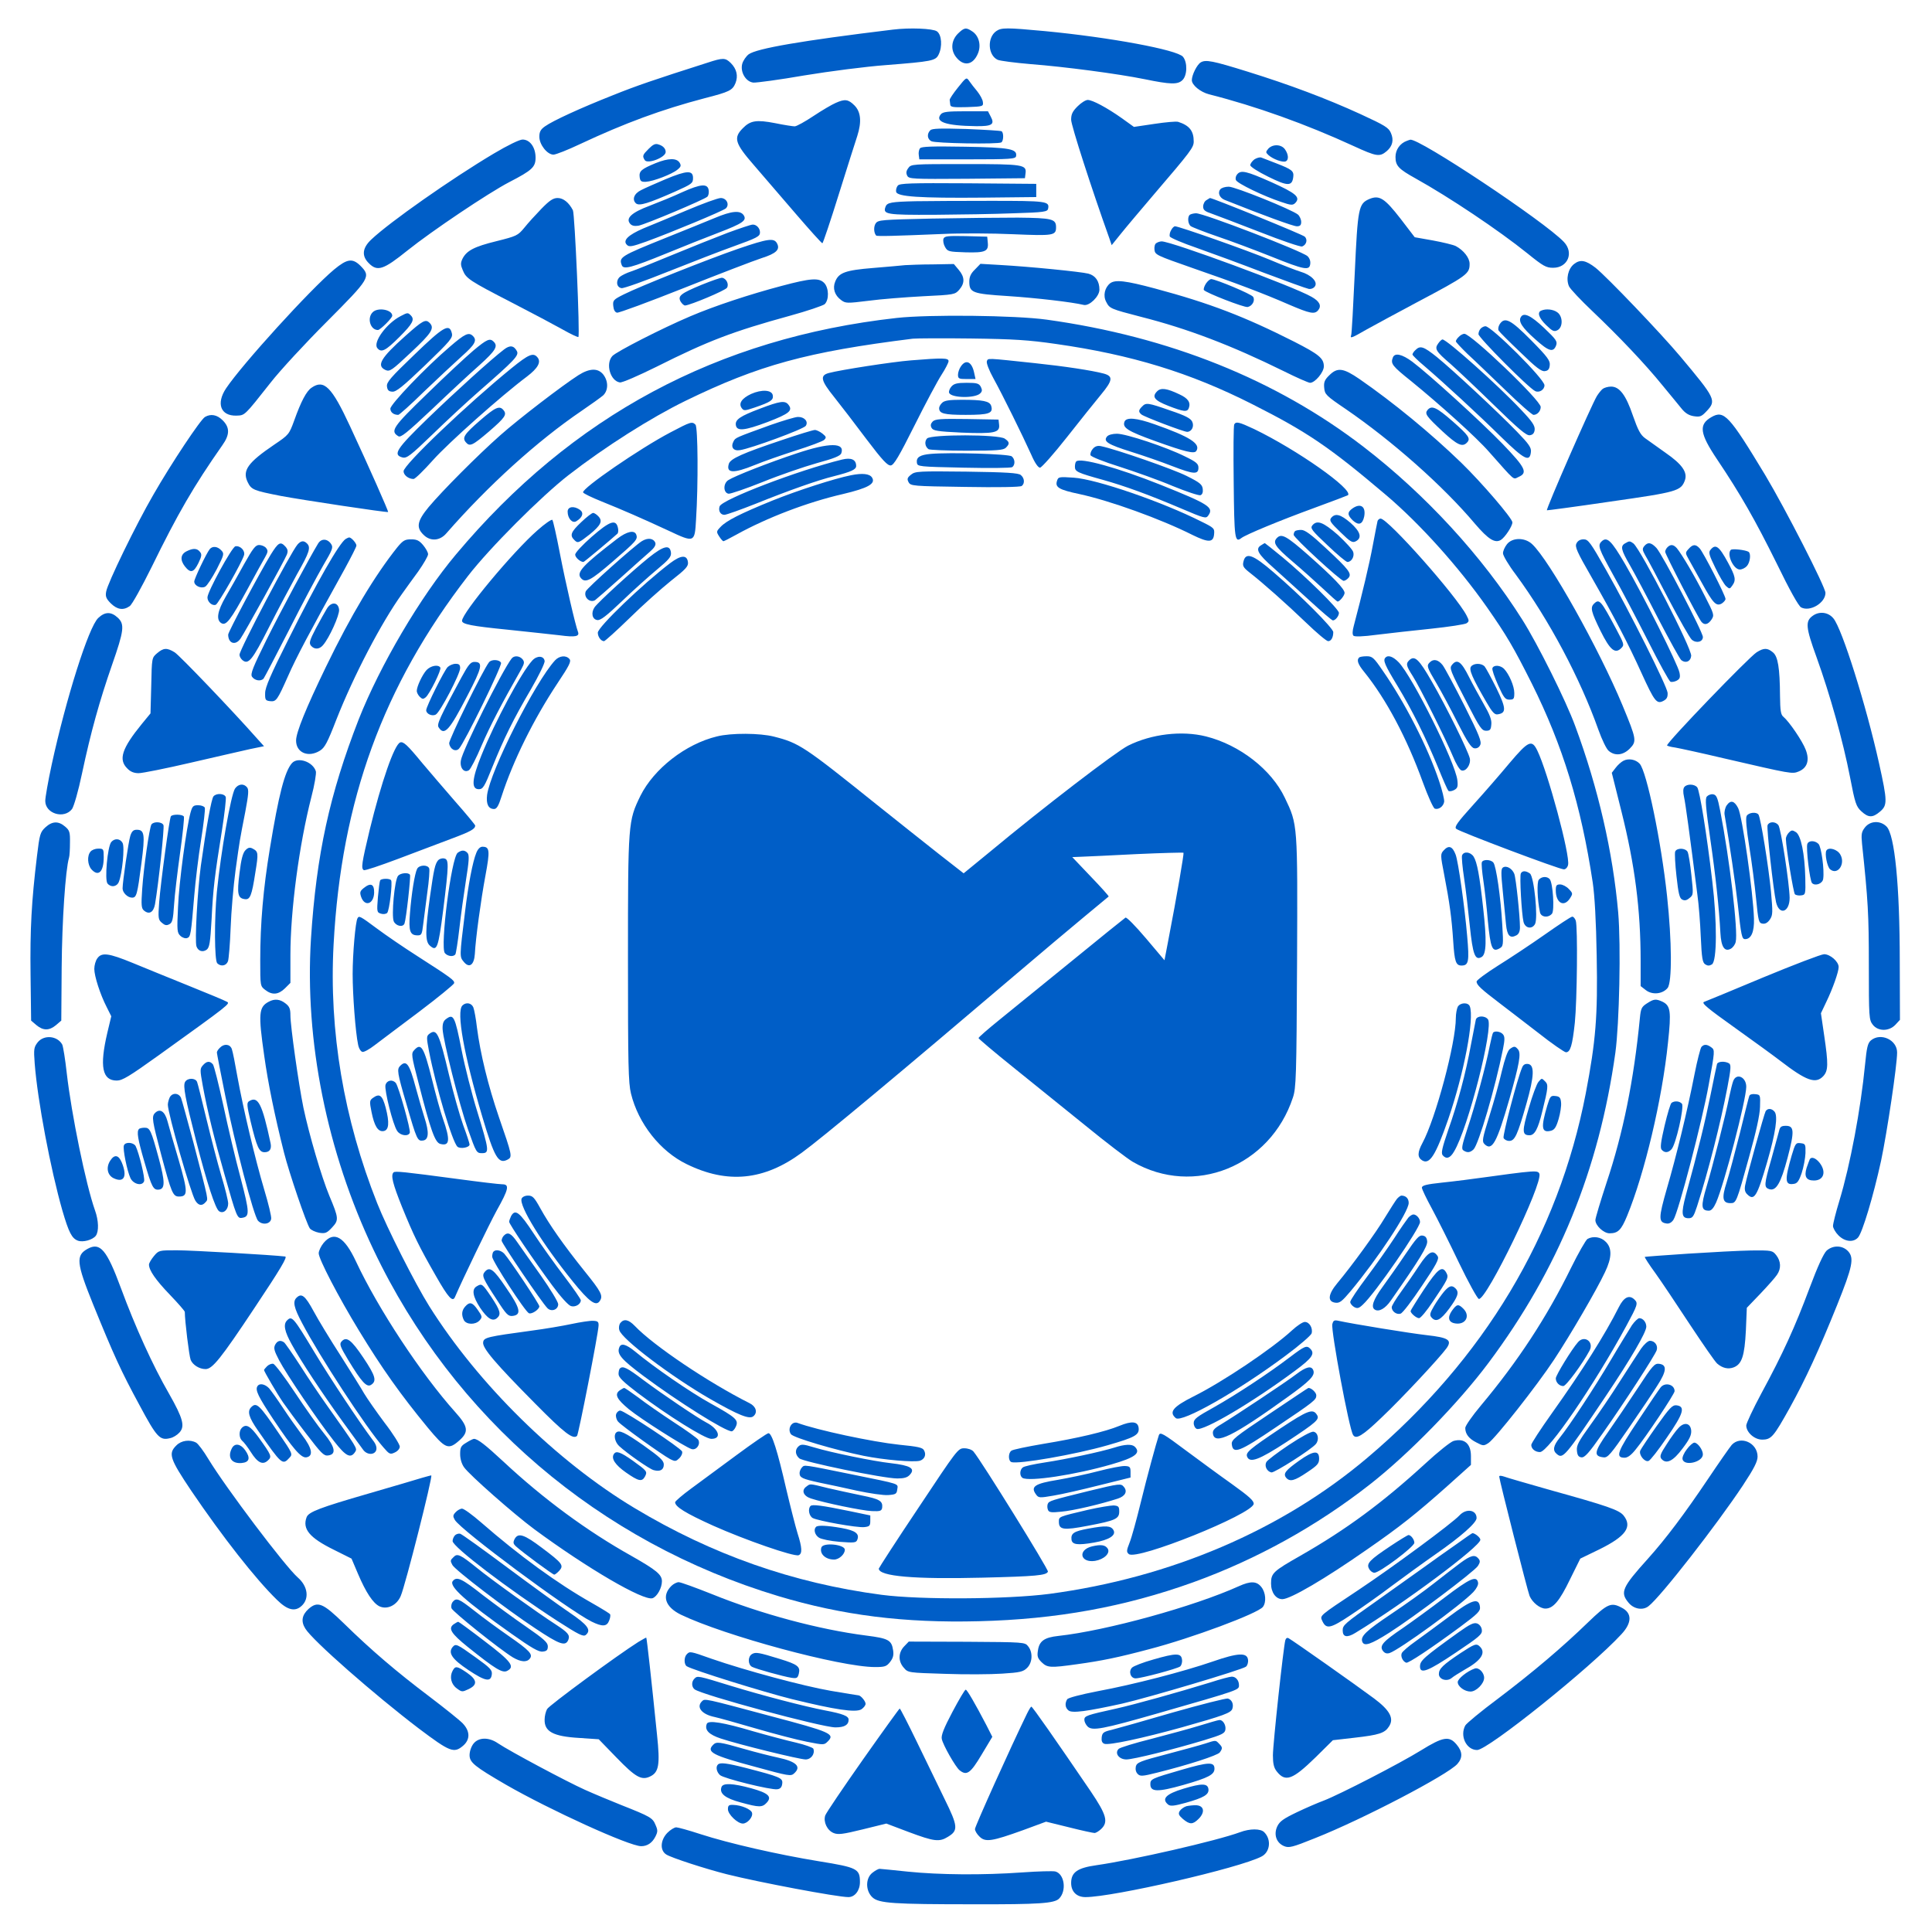
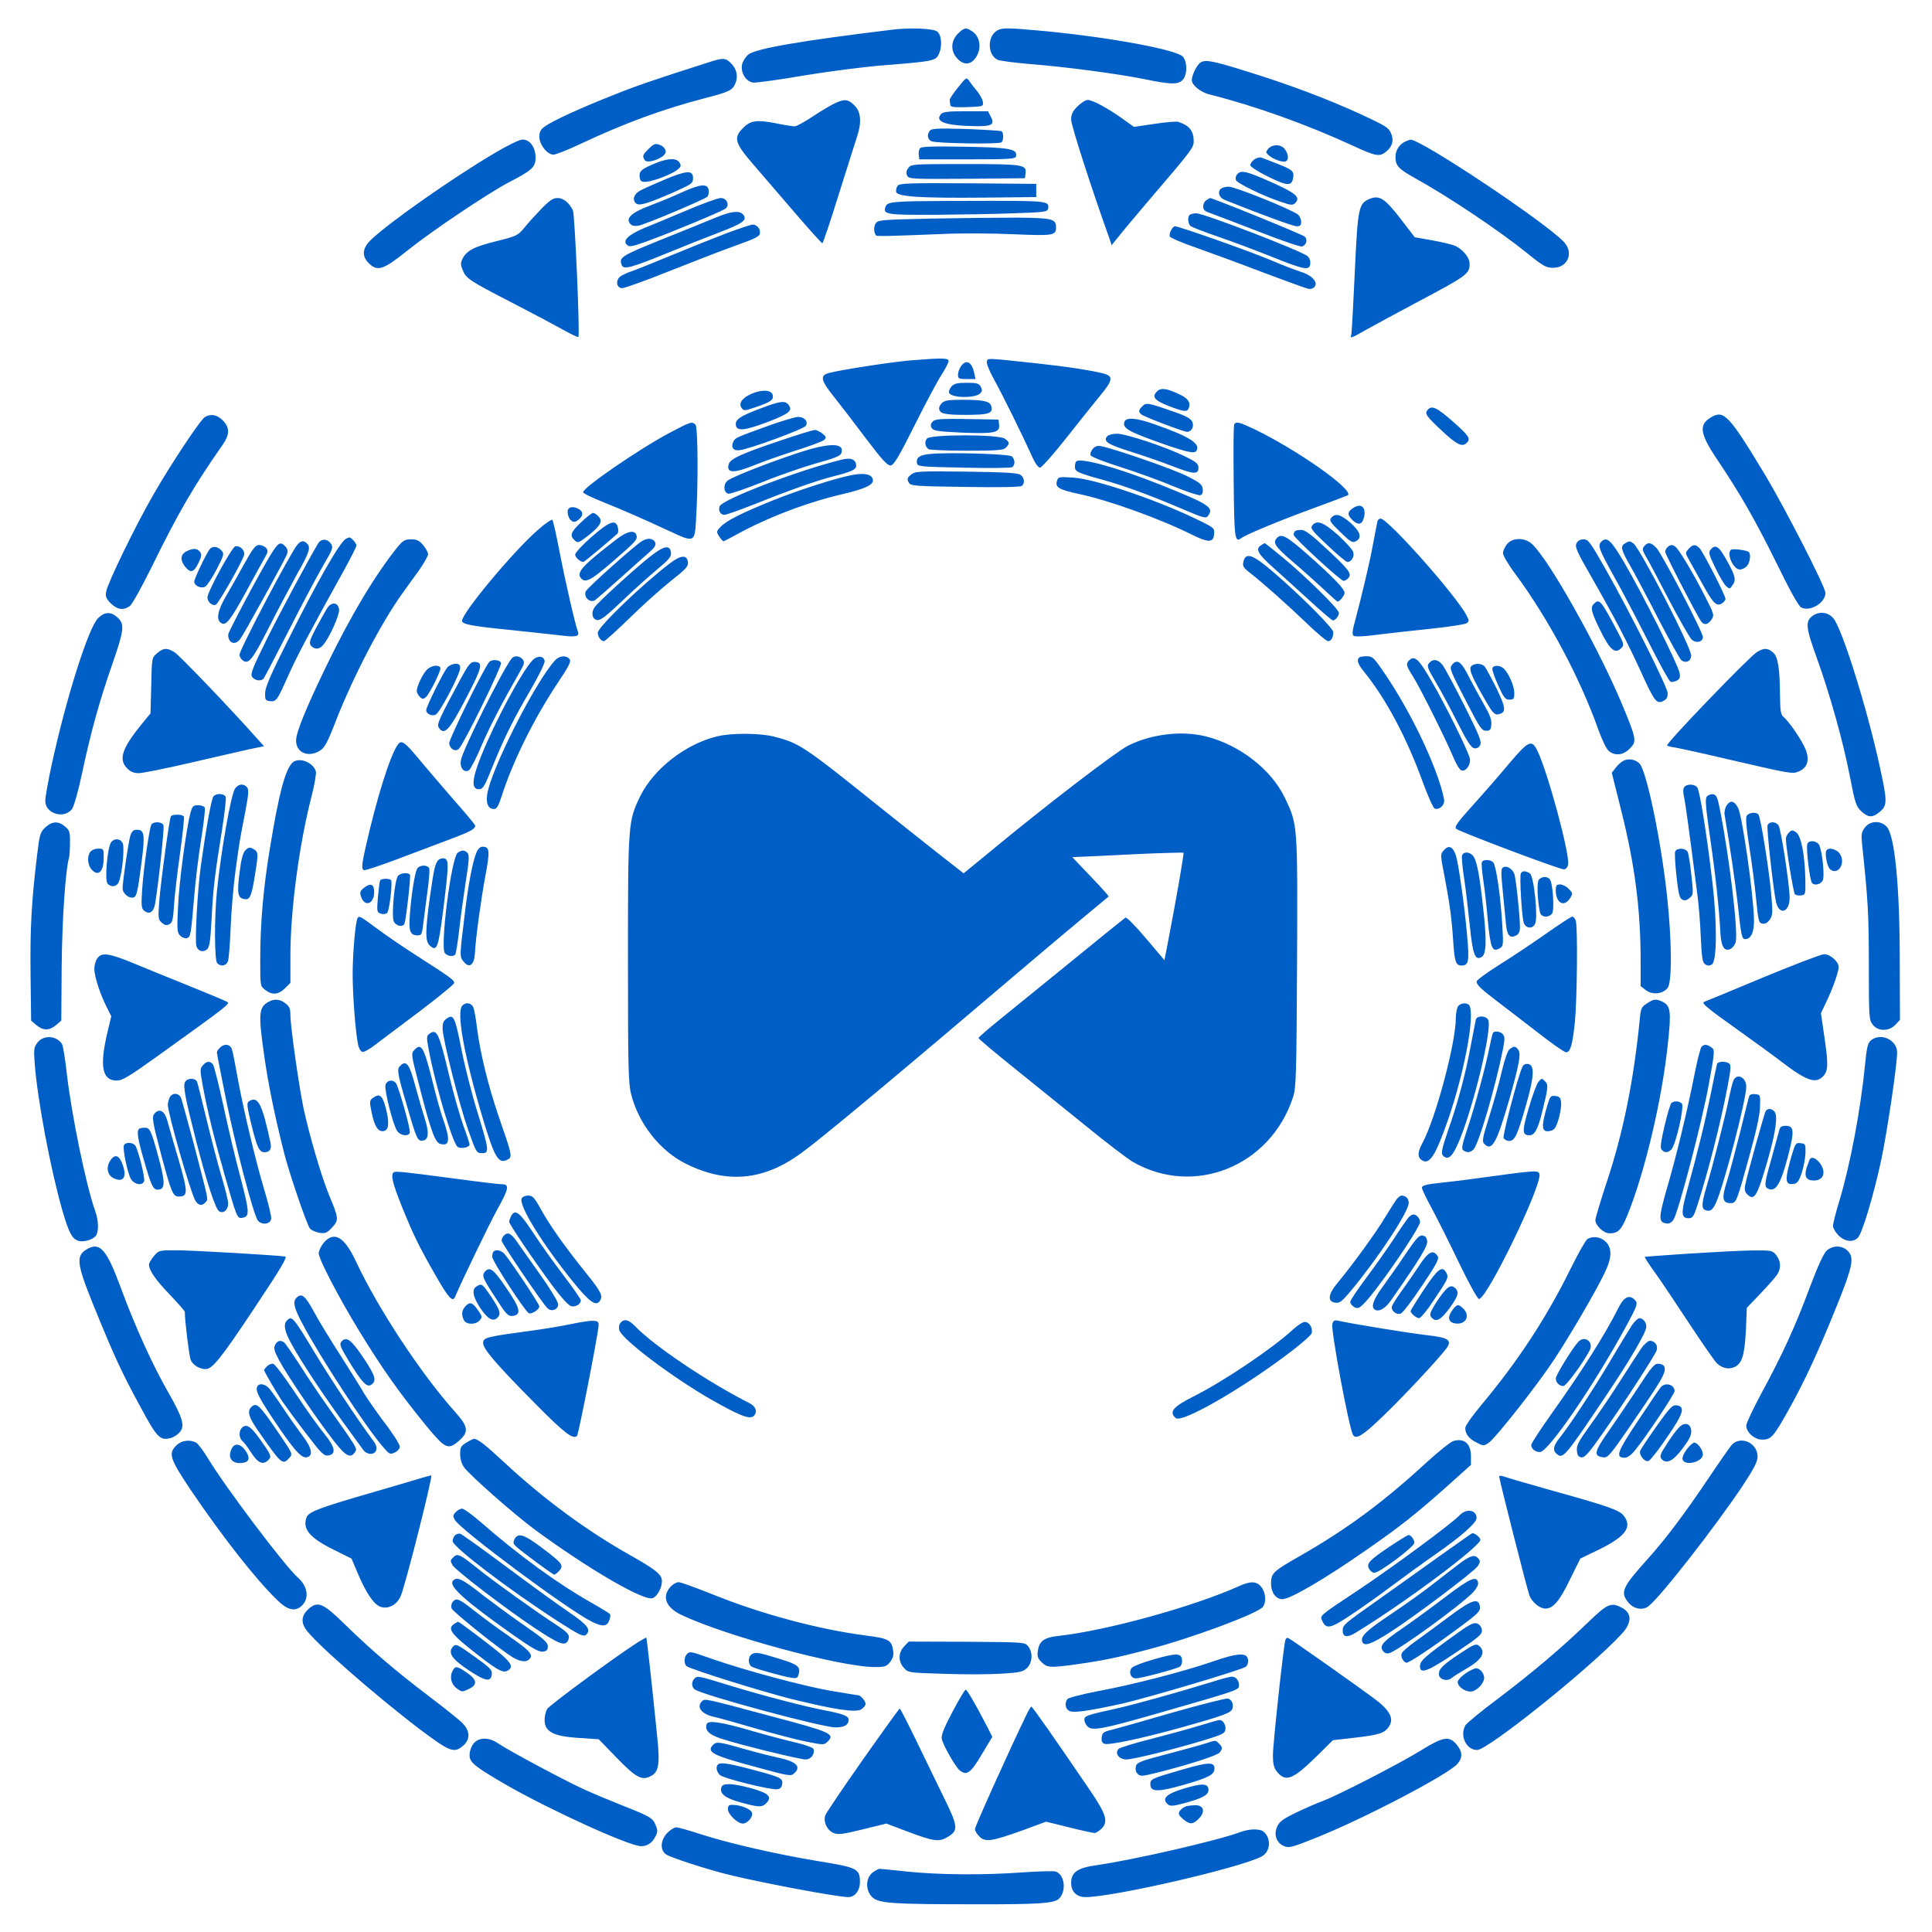
<svg xmlns="http://www.w3.org/2000/svg" width="1366" height="1366" fill="none">
  <path fill="#005EC7" d="M631.335 20.934c-64.934 7.866-96.267 13.333-102 17.466-1.867 1.467-3.867 4.4-4.534 6.667-1.6 5.867 2.534 12.8 7.867 13.333 2.267.134 18.4-2 36-5.066 17.867-2.934 43.467-6.267 58-7.334 32.267-2.533 34.8-3.066 36.933-7.333 2.8-5.6 2.267-14.133-1.2-16.533-2.933-2-19.333-2.667-31.066-1.2Zm45.868 2.932c-4.667 4.8-5.2 11.466-1.2 16.533 5.333 6.8 12 5.733 15.466-2.667 2.4-5.733.667-12.533-4.133-15.6-4.4-2.933-5.6-2.666-10.133 1.734Zm27.2-1.867c-6.533 4.533-6 16.933.933 20.267 1.867.8 12.4 2.133 23.334 3.066 24.133 1.867 61.6 6.8 80.666 10.667 18.134 3.733 23.2 3.867 26.534.8 3.6-3.2 3.866-12.667.533-16.667-4.133-4.933-51.6-13.733-97.6-18.133-27.2-2.533-30.8-2.533-34.4 0Zm-204.4 22.4c-38 12.133-49.734 16.133-66.667 22.933-22.933 9.067-42.4 18-48 22-3.067 2.133-4 3.867-4 7.333 0 5.6 5.6 12.667 10 12.667 1.6 0 10.133-3.333 18.8-7.467 31.867-14.933 57.6-24.4 88-32.4 17.733-4.533 19.733-5.6 21.867-10.666 2-5.067.933-10-3.334-14.267-3.866-3.733-5.333-3.867-16.666-.133Zm348.936-.265c-2.667 1.6-6.267 8.933-6.267 12.533 0 3.467 6 8.4 12.133 10 33.2 8.4 68.8 21.2 102.134 36.534 16.533 7.6 18.533 7.866 23.6 3.6 4-3.467 5.066-7.734 2.933-12.667-1.6-3.867-4-5.333-21.6-13.467-23.867-10.933-50.133-20.8-79.733-30-24.8-7.733-29.734-8.666-33.2-6.533ZM677.332 61.869c-3.333 4.133-6 8.133-5.866 8.8.133.8.266 2.266.4 3.333.133 1.733 2.133 2 11.866 1.733 11.334-.4 11.6-.533 11.2-3.6-.133-1.733-2-5.066-4-7.6-2-2.4-4.533-5.6-5.6-7.2-2-2.933-2.133-2.8-8 4.534ZM590.802 72.8c-2.534 1.067-9.6 5.2-15.6 9.2-6 4-12 7.333-13.334 7.333-1.2 0-7.466-.933-13.866-2.266-13.2-2.534-17.467-1.867-22.8 3.6-6.8 6.8-5.6 10.666 7.866 26.133 6.4 7.467 19.734 22.933 29.6 34.4 9.867 11.467 18.267 20.8 18.8 20.8.4 0 5.734-15.733 11.734-35.067 6-19.2 11.866-37.6 12.933-40.8 3.2-10 2.533-17.066-2-21.6-4.4-4.4-6.8-4.666-13.333-1.733Zm171.067 2.399c-3.6 3.6-4.533 5.6-4.533 9.466 0 4 14.533 48.934 26.933 83.6l1.734 5.067 6.666-8.267c3.734-4.666 14.134-16.933 23.2-27.6 26.267-30.666 28.134-33.2 28.134-37.466 0-7.467-3.067-11.334-11.067-13.867-1.333-.4-8.933.267-16.8 1.467l-14.4 2.133-8.533-6.133c-10.534-7.467-20.8-12.934-24.134-12.934-1.466 0-4.666 2-7.2 4.534ZM665.2 80.802c-4.4 5.333 3.466 8.133 24.933 8.4 11.2.133 13.333-1.2 10.4-6.667l-2-3.866H682.8c-12.8 0-16.134.4-17.6 2.133Zm-7.463 11.332c-2.533 2.533-2.133 6.266.8 7.733 2.667 1.467 47.2 2.267 49.467.8 1.6-1.067 1.733-6.933.133-7.867-.667-.4-11.867-1.066-24.933-1.6-18.4-.533-24.267-.4-25.467.934Zm-308.532 16.399c-30.267 18-73.733 48.534-86.667 60.8-6.4 6-6.933 11.6-1.866 16.667 6.133 6.267 10.4 4.8 27.466-8.933 17.334-13.867 57.067-40.534 71.867-48.267 16.267-8.4 18.667-10.667 18.667-17.333 0-7.334-4-12.8-9.2-12.8-2.134 0-10.4 4-20.267 9.866Zm645.467-8.934c-4.8 1.733-8 6.266-8 11.333 0 6.267 2.133 8.533 14.138 15.2 23.73 13.2 58.66 36.533 79.2 53.067 11.2 9.066 13.2 10.133 18.13 10.133 10.4 0 14.8-10.667 7.6-18.267-13.73-14.533-103.07-73.866-108.668-72.266-.267 0-1.333.4-2.4.8Zm-536.007 5.602c-4.267 4.267-4.667 5.067-2.8 8 1.867 3.067 14.8-1.866 14.8-5.733 0-2.4-1.867-4.4-5.067-5.333-2.266-.8-3.866 0-6.933 3.066Zm191.874-.4c-.8.934-1.2 3.067-.933 4.8l.4 3.067h34c30.8 0 34-.267 34.4-2.267.933-5.066-4.267-6.133-36.134-6.666-23.333-.4-30.666-.134-31.733 1.066Zm246.265.265c-2 2.4-2 2.667.133 4.667 3.2 2.8 9.734 5.2 12 4.4 2.4-.933 2.134-4.933-.4-8.533-2.533-3.6-8.533-3.867-11.733-.534Zm-9.871 7.602c-1.6 1.2-2.933 3.066-2.933 4.133 0 1.067 5.333 4.533 12.667 8.133 13.733 6.8 16.933 6.934 17.733.134.533-4.134-1.067-5.334-11.733-9.467-4.8-1.867-9.6-3.733-10.667-4.133-1.067-.534-3.333.133-5.067 1.2Zm-423.33 2.664c-10 4.134-11.867 5.6-11.333 9.867.4 2.933 1.066 3.467 4.4 3.333 5.2-.266 18.4-5.333 22.266-8.533 2.534-2 2.8-2.933 1.6-4.933-2.133-3.467-8-3.334-16.933.266Zm178.53 3.602c-1.466 2-1.6 3.466-.666 5.333 1.2 2.267 3.466 2.4 42.266 2.133l40.934-.4.4-3.2c.933-6.4-1.2-6.8-42.534-6.8-37.733 0-38.4 0-40.4 2.934Zm-171.463 7.732c-6.933 2.933-14.8 6.4-17.333 7.733-5.067 2.4-6.667 6.8-3.6 9.467 2.4 1.867 8.533 0 27.6-8.4 11.866-5.333 12.666-5.867 12.666-9.6 0-5.6-4.266-5.467-19.333.8Zm404.002-3.333c-.934 1.067-1.334 2.933-.8 4 .8 2.267 19.466 11.333 32 15.467 6.933 2.4 8.133 2.4 9.866.8 4-4.134.667-6.934-16.8-14.8-17.733-7.867-21.6-8.8-24.266-5.467ZM634.8 131.2c-.933 1.066-1.467 3.066-1.2 4.4.667 3.466 16.267 4.533 61.733 4.133l37.334-.4V130l-48.134-.4c-40.933-.267-48.4 0-49.733 1.6Zm-152.395 4.667c-6.267 2.933-16.8 7.2-23.067 9.6-12.8 4.8-17.067 8.8-13.867 12.666 1.2 1.467 3.067 1.867 5.867 1.467 4.667-.8 46.8-18.533 48.8-20.533.8-.8 1.2-2.8.933-4.534-.666-4.933-5.6-4.533-18.666 1.334Zm380.394-2c-2 2.4-.534 6 3.066 7.466C893.599 152.4 914.399 160 916.932 160c2.267 0 3.067-.8 3.067-3.067 0-1.733-1.067-4.133-2.267-5.2-4.133-3.466-44.4-19.733-48.933-19.733-2.534 0-5.2.8-6 1.867Zm105.466 6.802c-7.733 3.333-8.266 6-10.4 52.4-1.066 23.2-2.133 43.066-2.533 43.866-.933 2.667.267 2.134 11.2-4.133 5.6-3.067 21.2-11.6 34.798-18.8 36.27-19.2 37.74-20.4 37.74-27.467 0-4.266-4.27-9.6-9.74-12.533-1.86-.933-9.06-2.667-16.26-4l-12.8-2.267-10.005-13.066c-11.2-14.4-14.933-16.934-22-14Zm-585.461 6.932c-4.133 4.267-9.6 10.267-12.133 13.467-4.533 5.466-5.333 5.866-19.733 9.466-15.734 3.867-21.067 6.667-24 12.534-1.334 2.933-1.334 4.266.266 8 2.4 5.866 4.534 7.333 34.8 22.933 14 7.2 30 15.733 35.734 18.933 5.866 3.334 10.8 5.6 11.2 5.334 1.2-1.334-2.534-86.934-3.867-89.6-2.8-5.467-6.8-8.667-10.8-8.667-3.2 0-5.733 1.733-11.467 7.6Zm102.533 1.201c-11.333 4.8-25.066 10.533-30.4 12.667-10.8 4.666-14.8 8.533-11.733 11.6 1.6 1.733 3.6 1.333 13.733-2.267 17.867-6.533 54.134-21.6 56.267-23.467 2.8-2.666.533-7.333-3.6-7.333-2 0-12.933 4-24.267 8.8Zm367.735-7.334c-1.333.667-2.4 2.8-2.4 4.534 0 2.533 1.2 3.466 6.4 5.2 3.467 1.2 18.667 7.066 33.867 12.933 15.2 6 28.533 10.533 29.733 10.133 3.067-1.2 4-4.8 1.867-6.933-1.334-1.467-65.734-27.6-67.067-27.333 0 0-1.2.666-2.4 1.466Zm-205.739.799c-17.2.4-20.133.933-21.2 3.867-2.133 5.466.667 5.866 34.4 5.733 17.6-.133 42.934-.533 56.134-1.067 21.866-.666 24-1.066 24.4-3.333 1.066-5.2-1.2-5.467-40.8-5.467-21.067 0-44.8.134-52.934.267Zm-141.995 11.865c-6.267 2.533-21.733 8.933-34.533 14-32.134 12.933-33.334 13.733-31.2 19.333 1.2 3.334 6.666 1.867 31.2-8.133 12-4.933 28.8-11.6 37.2-14.8 17.066-6.533 20.133-8.667 17.866-12.267-2.4-3.733-8.533-3.2-20.533 1.867Zm336.398-2.533c-2.266.8-2.133 6.4.134 8.266 1.066.8 9.6 4.134 18.933 7.334 9.467 3.2 26.533 9.6 37.867 14.133 23.866 9.6 27.2 10.133 27.733 5.2.267-2-.533-4.133-2-5.467-4.4-3.733-73.867-30.533-78.8-30.266-1.2 0-3.067.4-3.867.8Zm-182.803 2.936c-35.467.8-38 .933-39.734 3.333-1.6 2.267-1.466 6.667.267 8.667.533.667 13.733.267 45.867-1.067 13.733-.666 36.4-.533 51.066.134 28.4 1.2 30.267.933 30.267-4.934 0-5.866-2.667-6.533-27.067-6.8-12.666 0-39.866.267-60.666.667Zm-144.264 9.998c-8.4 3.2-26.133 10.266-39.333 15.733-13.2 5.467-26.4 10.8-29.334 11.733-2.933.934-6.4 2.667-7.733 3.734-3.067 2.8-2.4 7.466 1.2 8 1.467.266 16.4-5.067 33.333-11.867 16.8-6.667 37.067-14.533 44.934-17.333 17.733-6.4 19.6-7.334 19.6-10.267s-2.534-5.6-5.2-5.467c-1.2 0-9.067 2.667-17.467 5.734ZM828 162.799c-.933 1.466-1.2 3.466-.933 4.4.4.933 9.066 4.666 19.2 8.133 10.133 3.6 31.333 11.333 47.2 17.467 16 6 30.266 11.2 31.866 11.466 1.734.267 3.6-.533 4.4-1.866 2.134-3.2-2.8-8.134-10.133-10.267-3.067-.933-12.8-4.667-21.6-8.4-15.2-6.4-64.4-23.733-67.2-23.733-.8 0-2 1.2-2.8 2.8Z" />
-   <path fill="#005EC7" d="M667.066 168.802c-.4 1.334 0 3.867 1.067 5.734 1.867 3.333 2.533 3.466 14.4 3.866 14.133.4 16.533-.666 15.867-6.933l-.4-4.133-15.067-.4c-13.067-.267-15.067 0-15.867 1.866Zm-145.061 7.066c-22 7.6-69.467 26.533-80.933 32.266-7.467 3.734-7.867 4.267-7.467 8.267.267 2.667 1.2 4.4 2.667 4.667 1.2.266 22.533-7.6 47.333-17.467 24.8-9.867 49.467-19.333 54.8-21.067 10.533-3.333 13.333-6.133 10.933-10.533-2.133-3.867-6.266-3.333-27.333 3.867Zm295.599-4.002c-1.066.533-1.6 2.667-1.333 4.8.4 3.467 1.6 4 26.4 12.667 31.2 10.8 50.667 18.133 68.933 26.133 14.667 6.267 17.867 6.933 20.4 3.867 2.534-3.067 1.067-6.267-4.666-9.467-12.667-7.333-99.067-39.2-106-39.2-1.067 0-2.8.533-3.734 1.2Zm-581.338 18.666c-16.933 14.133-64.933 66.933-76.4 84-7.2 10.8-3.867 19.6 7.2 19.333 6.133-.266 5.333.667 24.267-23.333 6.533-8.4 24.4-27.733 39.6-42.933 30.8-30.934 31.466-32 23.866-39.734-5.6-5.466-9.333-4.933-18.533 2.667Zm876.664-3.863c-4.26 3.333-5.86 10.533-3.6 15.733.94 2 8.4 9.867 16.54 17.6 18.66 17.733 37.2 37.2 49.73 52.667 5.47 6.533 11.47 14 13.47 16.4 2.53 3.066 5.06 4.666 8.53 5.2 4.4.666 5.47.266 9.07-3.6 7.06-7.467 6.26-8.934-18.54-38.534-13.73-16.4-52-56.4-60-62.8-6.93-5.333-10.8-6.133-15.2-2.666Zm-472.928.799c-2.533.267-12.8 1.2-22.666 2-19.734 1.6-24.267 3.334-26.8 9.6-2 4.8-.4 9.734 4.133 13.067 3.2 2.4 4.133 2.4 19.333.533 8.8-1.2 26.134-2.533 38.534-3.2 22.266-1.066 22.666-1.2 25.733-4.666 4-4.667 3.867-8.934-.4-14l-3.467-4.134-14.8.267c-8.266 0-17.066.4-19.6.533Zm49.334 3.068c-2.933 2.8-4 5.2-4 8.533 0 7.867 2.133 8.667 27.333 10.267 20.134 1.333 45.334 4.266 53.6 6.266 3.867.934 11.067-6 11.067-10.8 0-6-2.8-10-7.867-11.333-5.333-1.333-41.066-4.933-62.533-6.133l-13.733-.8-3.867 4Zm-193.2 10.797c-14.8 6.134-17.066 7.867-14.933 11.867.933 1.467 2.267 2.8 3.2 2.8 3.733-.267 28.267-10.533 29.6-12.533 1.6-2.534-.533-6.667-3.467-7.067-1.066-.133-7.466 2.133-14.4 4.933Zm56.537.8c-22.667 6-47.334 14.134-64.534 21.467-20.133 8.533-52.4 25.067-55.2 28.133-4.933 5.467-1.466 17.6 5.334 18.667 1.6.267 13.2-4.8 25.866-11.067 36.667-18.4 53.867-24.933 94.534-36.133 12.133-3.333 23.066-7.067 24.4-8.133 3.2-3.067 3.066-11.6-.4-15.067-3.734-3.733-9.467-3.333-30 2.133Zm299.864-1.466c-1.067 1.733-1.734 3.733-1.334 4.4 1.2 1.866 28.534 12.533 30.934 12 3.333-.667 5.466-4.667 3.866-7.2-1.333-2-25.866-12.267-29.6-12.534-.933 0-2.666 1.467-3.866 3.334Zm-67.599-.399c-3.867 3.067-5.2 8.8-2.8 13.2 2.4 4.667 2.933 4.933 24.533 10.533 33.067 8.4 63.867 20.134 101.2 38.534 9.067 4.533 17.334 8.133 18.4 8.133 3.467 0 9.734-7.467 9.734-11.6 0-5.733-3.467-8.533-20.934-17.467-35.066-17.733-59.6-27.2-98.4-37.6-20.933-5.6-28-6.4-31.733-3.733ZM263.47 220.799c-4.133 4.133-1.6 12.533 3.734 12.533 1.6 0 10.133-8.4 10.133-10.133 0-4.267-10.267-6.134-13.867-2.4Zm826.27-1.198c-3.07 1.2-1.74 5.2 3.46 10.266 4.54 4.4 5.6 4.8 8 3.6 4-2.133 3.87-9.866-.13-12.666-2.93-2.134-8-2.667-11.33-1.2Zm-806.407 3.865c-10.133 5.2-19.867 18.667-16.533 22.667 2.8 3.466 5.866 1.866 15.6-7.867 9.6-9.6 10.933-12.4 8-15.333-2-2-2.267-2-7.067.533ZM634 224.799c-126.667 14.134-229.6 69.334-311.6 167.2-25.334 30.134-53.734 78.534-68.8 116.667-20.534 52.8-29.867 95.2-33.734 155.067-4.533 71.866 11.2 150.533 44.267 220C320.4 1002.27 423.6 1090.4 550.4 1128.53c45.333 13.6 88.933 19.07 141.6 17.74 55.066-1.34 103.2-10.14 151.466-27.47 45.067-16.27 87.6-39.87 125.2-69.33 27.6-21.6 62.664-57.604 83.864-86.004 49.2-65.867 78-136.267 89.6-219.2 2.8-20.667 4-75.6 2-99.067-3.73-42.533-14.13-88-30.4-131.866-6.53-17.867-26.53-58-37.33-75.067-28.53-45.2-68.53-88.667-112.4-122.4-61.734-47.467-137.467-77.867-224-89.867-22-3.066-83.2-3.733-106-1.2Zm112.666 18.4c53.334 7.6 94.667 20.267 138.667 42.534 39.333 19.866 54.667 30.4 94.8 64.4 23.997 20.4 51.067 50.533 71.197 79.2 14.14 20.266 18.8 28.266 31.74 54 21.86 43.866 34.8 86 43.06 140.666 1.34 9.067 2.4 27.334 2.8 52 .8 42.667-.66 60-7.73 97.067-19.33 100.133-72 188-154.534 257.734-60.4 51.07-138.933 84.67-224.666 96.13-29.734 3.87-91.2 4.27-118.667.67-62.667-8.27-119.867-28.4-174.667-61.33-55.066-33.07-110.4-87.471-145.2-142.804-9.866-15.733-29.866-55.2-36.8-72.8-23.6-59.467-34.133-121.733-30.8-182.933 5.467-102 35.067-182.934 94.934-260.4 15.333-19.867 51.733-56.267 71.066-71.334 26.134-20.266 58.4-40.666 82.667-52.533 52-25.333 86-34.667 160.8-44 2.533-.267 21.2-.4 41.333-.133 30.267.4 40.667 1.066 60 3.866Z" />
  <path fill="#005EC7" d="M644.003 254.802c-13.333 1.067-49.467 6.667-58 8.933-6.4 1.734-5.733 5.2 3.733 16.934 4.667 5.866 14.934 19.2 22.8 29.733 11.6 15.333 15.067 18.933 17.334 18.667 2.133-.267 5.733-6.267 16.8-28.4 7.733-15.467 16.266-31.467 19.066-35.734 2.667-4.133 4.934-8.533 4.934-9.6 0-2.266-3.867-2.4-26.667-.533Zm53.73.666c-.4 1.2 1.467 6.267 4.8 12.267 6.267 11.333 20.4 40 26.667 53.866 2.4 5.6 4.8 9.067 6.133 9.067 1.067 0 9.734-9.733 19.067-21.6s20.133-25.333 24-30c8.4-10.133 8.8-13.067 2-14.933-8.533-2.267-28.133-5.2-48.4-7.334-35.2-3.733-33.333-3.733-34.267-1.333Zm-18.264 3.465c-1.2 1.6-2.133 4.4-2.133 6 0 2.8.667 3.067 6.133 3.067h6.267l-.933-4.267c-1.6-7.866-5.734-10-9.334-4.8Zm-6.804 14.399c-1.2 1.333-2 3.466-1.6 4.4 1.467 3.733 18.4 4 22 .4 1.467-1.467 1.467-2.4.4-4.667-1.333-2.4-2.8-2.8-10-2.8-6.667 0-8.933.533-10.8 2.667Zm145.469 3.336c-3.866 3.867-2 6.4 7.867 10.267 10.933 4.267 13.467 4.533 14.533 1.6 1.467-4-.533-6.933-6.666-9.733-8.934-4.267-13.067-4.8-15.734-2.134Zm-287.062 1.867c-6.533 3.067-9.067 6.667-6.667 10 1.467 2 2.134 2 9.2-.4 11.2-3.867 13.334-5.2 12.8-8.533-.533-4-7.866-4.4-15.333-1.067Zm135.061 6.264c-1.2 1.066-2.133 2.8-2.133 3.733 0 3.867 3.333 4.8 18.8 4.8 16.533 0 19.6-1.067 18-6.4-1.067-3.333-5.867-4.267-20.933-4.267-8.8 0-12.134.534-13.734 2.134Zm-128.796 4.136c-14.133 5.334-17.6 7.734-17.067 11.6.667 4.534 6 4 22.4-2.133 15.6-6 18.134-8.133 14.667-12.4-2.4-2.933-6-2.4-20 2.933Zm270.129-1.47c-2.533 2.534-2.666 3.734-.4 5.6 1.867 1.6 29.867 12.267 32.267 12.267 3.2 0 5.2-3.867 3.6-7.2-1.067-2.267-4.667-4.267-15.467-7.867-16-5.6-17.2-5.733-20-2.8Zm-262.798 13.068c-24.666 8.934-24.666 8.934-26 11.467-2.266 4.133-.133 7.067 4.534 6.267 7.866-1.2 45.2-14.934 46.533-17.2 2-3.067-1.067-6.4-5.6-6.267-1.867 0-10.667 2.667-19.467 5.733Zm114.801-2.535c-1.466 1.6-1.733 2.8-.8 4.534 1.067 2 4 2.533 21.067 3.333 23.2.933 27.333.133 26.667-5.6l-.4-3.6-22.267-.4c-18.8-.267-22.4 0-24.267 1.733Zm135.596.134c-1.6 4.267 2.133 6.667 21.733 13.734 21.467 7.733 27.734 9.2 29.067 6.933 3.2-5.067-4.533-10-29.467-18.8-12.8-4.533-20-5.2-21.333-1.867Zm-321.066 7.602c-21.6 11.333-62.667 39.6-61.733 42.4.266.8 6.133 3.6 13.066 6.4 14.934 6 28.934 12.133 47.334 20.666 18.4 8.667 18.533 8.534 19.466-7.866 1.6-24.8 1.334-65.334-.4-67.067-2.4-2.4-3.333-2.133-17.733 5.467Zm398.667-5.733c-.533.8-.667 19.2-.4 40.933.4 40.267.8 43.067 5.467 39.467 3.066-2.4 27.2-12.4 50.933-21.067 13.067-4.8 24-8.933 24.4-9.2 4-4-36-32.133-66.4-46.8-10.533-4.933-12.667-5.466-14-3.333Zm-319.999 11.201c-27.467 9.2-36.133 13.066-37.333 16.666-2.134 6.8 3.2 7.067 18.266.934 6.134-2.534 19.2-7.067 29.067-10.267 9.867-3.067 18.933-6.533 20-7.467 1.733-1.733 1.6-2.266-1.2-4.533-1.733-1.333-4.133-2.533-5.333-2.533-1.2 0-11.734 3.2-23.467 7.2Zm230.004-2.536c-2.8 3.467.666 5.6 17.2 10.8 8.533 2.667 21.6 7.2 29.066 10.133 15.2 5.867 18.4 6 18.4 1.067 0-2.8-1.6-4.133-9.6-8-13.066-6.533-41.466-16-48-16-3.2 0-6.133.8-7.066 2Zm-127.202 1.335c-2 2.134-1.466 5.867 1.067 7.6.8.534 12.933 1.067 27.067 1.067 21.466 0 25.866-.4 27.6-2.133 2.8-2.8 2.666-4-.8-6.4-4.4-3.067-51.867-3.067-54.934-.134Zm-92.132 10.534c-19.733 6.534-43.866 16-48.4 18.934-3.733 2.4-3.6 8.933.134 9.6 1.2.266 12.133-3.467 24.133-8.267 12.133-4.933 29.333-10.8 38.267-13.333 12.266-3.334 16.533-5.067 17.333-6.934 2.8-7.733-8.4-7.733-31.467 0Zm209.328-3.2c-1.2 1.334-2 3.467-1.6 4.534.4 1.066 9.067 4.533 20.533 8.133 10.8 3.467 27.734 9.467 37.467 13.6 9.733 4 18.667 6.933 19.733 6.533 1.334-.533 1.867-2.133 1.6-4.4-.4-3.2-2-4.533-11.333-9.2-9.467-4.8-50.133-18.933-60.533-21.066-2.4-.534-4.267 0-5.867 1.866Zm-114.663 3.597c-7.6.667-10.267 2.4-9.733 6.267.4 2.667 1.2 2.8 33.066 3.467 18.4.4 33.334.266 34.4-.4 2.134-1.734 2-5.6-.4-7.6-2-1.734-44-2.934-57.333-1.734Zm-62.667 4.001c-30.933 7.6-84.667 28.134-86.533 33.067-1.067 3.067.533 6 3.333 6 1.467 0 11.467-3.6 22.267-7.867 23.2-9.333 43.866-16.666 55.333-19.466 12-3.067 15.6-4.667 15.6-7.2 0-4.534-3.467-6.134-10-4.534Zm165.598 1.333c-.533.4-.933 2.134-.933 3.734 0 3.466 1.733 4.266 20 9.333 15.2 4.267 32.133 10.4 55.333 20.267 16.267 6.933 17.334 7.2 18.934 4.933 4.133-5.733.666-8-33.6-21.733-30.4-12.134-56.934-19.467-59.734-16.534Zm-116.798 9.333c-2.667 2.133-2.934 3.066-1.734 5.333 1.467 2.667 2.8 2.8 39.867 3.333 22.933.4 39.067.134 40.133-.666 2.267-1.734 2-5.6-.666-7.734-1.6-1.466-10.134-2-38.267-2.4-34-.4-36.4-.266-39.333 2.134Zm-42.397.402c-12 2.4-37.866 10.8-55.466 17.867-22.934 9.333-32.667 14.267-36.8 18.667-3.067 3.2-3.067 3.466-.934 6.8 1.2 1.866 2.534 3.333 2.934 3.333.4 0 4.4-2 8.933-4.533 21.867-12.134 50.533-23.067 75.467-28.8 18-4.267 23.466-7.334 20.666-11.734-1.733-2.666-6.8-3.2-14.8-1.6Z" />
  <path fill="#005EC7" d="M747.339 339.998c-1.467 4.534 1.333 6.267 15.867 9.334 21.6 4.666 57.466 17.6 80 28.933 11.2 5.467 14.666 5.467 15.2-.533.4-4.134 0-4.534-8.934-8.934-27.733-14-74.266-30-90.266-31.066-10.4-.667-10.934-.667-11.867 2.266Zm208.929 19.471c-3.734 2.667-3.734 4.667.266 8.533 4.134 3.734 6.8 2.8 8-2.8 1.334-7.066-2.533-9.733-8.266-5.733Zm-554.932 2.264c0 4.8 3.333 8.534 6.133 6.8 4.4-2.666 5.467-5.866 2.667-8-4.267-3.066-8.8-2.4-8.8 1.2Zm9.6 7.466c-7.334 6.933-8.267 9.333-4.8 12.666 2.4 2.4 2.933 2.134 10.933-4.133 7.6-6.267 9.2-9.2 6.133-12.533-1.2-1.334-2.933-2.534-3.866-2.534-.8 0-4.667 2.934-8.4 6.534Zm530.269-3.067c-1.466 1.867-.666 3.2 6.534 10.134 7.066 6.933 8.533 7.733 10.933 6.4 4.533-2.4 3.2-6.8-3.867-13.067-7.066-6-10.666-6.933-13.6-3.467Zm-561.333 8.935c-17.067 14.934-53.2 58.267-53.2 63.867 0 2.4 6.667 3.733 32.133 6.267 14.934 1.6 31.6 3.333 37.067 4 10.933 1.466 14 .8 12.8-2.4-1.867-4.8-8.667-34.134-12.8-55.467-2.4-12.533-4.8-23.2-5.333-23.733-.4-.667-5.334 2.666-10.667 7.466Zm594.132-6.801c-.267.933-1.733 8.667-3.333 17.067-2.4 13.066-7.467 34.4-13.467 57.066-1.067 3.734-1.067 6.267-.267 7.067.8.8 6.667.667 16.534-.667 8.4-1.066 25.6-2.933 38.269-4.266 12.66-1.334 24-3.067 25.2-3.867 1.86-1.333 1.86-1.867 0-5.467-7.2-14-55.603-68.533-60.803-68.533-.933 0-1.733.8-2.133 1.6Zm-555.732 11.333c-6.533 5.733-11.6 11.2-11.6 12.533 0 2 3.6 5.2 5.867 5.2.533 0 19.333-15.733 24-20 .666-.667.8-2.667.266-4.533-1.466-5.867-5.866-4.267-18.533 6.8Zm509.599-8.134c-1.6 2-.4 3.6 10.667 14 6.8 6.534 13.2 11.867 14.133 11.867 2.8 0 5.067-3.733 4.134-6.933-.4-1.734-5.334-7.067-10.8-12.134-10.534-9.2-14.8-10.8-18.134-6.8Zm-12.266 4.136c-.533.4-.933 1.6-.933 2.534 0 2 33.067 32.533 35.333 32.533.934 0 2.4-.933 3.467-2.133 2.4-2.934.4-5.734-16-20.934-10.4-9.733-14.8-12.933-17.467-12.933-2 0-4 .4-4.4.933ZM436.4 380.933c-24.133 18.533-29.066 23.733-25.733 27.733 3.2 3.867 6.933 1.867 22.667-11.733 16.533-14.267 17.733-15.6 16.533-18.934-1.333-3.466-6.667-2.266-13.467 2.934Zm466.535-.668c-3.333 3.334-1.333 6.267 10.667 16.534 6.8 5.733 16.533 14.533 21.867 19.466 5.2 4.934 9.866 9.067 10.266 9.067 1.467 0 4.934-4.267 4.934-6.133 0-2.8-8.134-11.2-25.6-26.667-15.467-13.6-18.934-15.467-22.134-12.267Zm-449.2 2.404c-5.334 3.333-38.667 33.067-39.6 35.467-1.6 4.133 2.8 8.266 6.533 6.266.933-.666 9.067-7.733 18-15.733 9.067-8.133 18.4-16.533 20.933-18.667 3.067-2.666 4.267-4.666 3.734-6.266-1.334-3.2-5.334-3.734-9.6-1.067Zm438.003 2.799c-4.4 2.533-2.533 6.133 8.667 16 6 5.467 17.733 16 25.866 23.467 8.267 7.6 15.467 13.733 16.134 13.733 1.733 0 4.266-3.067 4.266-5.333 0-2.667-23.6-25.867-39.733-39.2-6.8-5.6-12.533-10.134-12.667-10.134-.133 0-1.333.667-2.533 1.467Zm-433.205 8.934c-11.733 9.467-35.466 31.2-38.133 34.933-2.667 3.867-1.733 8.534 1.867 9.067 2.266.4 6.533-2.933 17.466-13.333 7.867-7.6 19.067-17.6 24.667-22.267 8.667-7.2 10.267-9.2 10-12-.667-6-5.067-5.067-15.867 3.6Zm15.339 3.73c-19.2 14.533-51.2 45.2-51.2 49.2 0 2.933 2.267 6 4.4 6 .667 0 8.8-7.333 18.133-16.4 9.2-9.067 22.4-20.8 29.2-26.267 10.534-8.266 12.4-10.266 12-13.2-.666-5.333-4.933-5.066-12.533.667Zm405.329-1.2c-.8 3.067-.266 4.267 4.134 7.733 9.6 7.467 26.533 22.534 40.133 35.6 7.467 7.2 14.4 13.067 15.6 13.067 2.133 0 3.6-2.667 3.6-6.4 0-2.8-23.333-26.133-42-42.133-14.8-12.8-19.867-14.534-21.467-7.867Zm-517.467 68.669c-6.8 8.8-34.8 64.933-35.867 72-.933 5.333 2.267 9.2 5.734 6.933 1.066-.667 5.2-8.533 8.933-17.467 5.867-13.6 13.733-28.8 28-53.866 2.267-4.134 2.4-5.2.933-7.067-2.133-2.533-6-2.8-7.733-.533Zm14.672 1.332c-7.734 8.4-26.267 42.934-36 67.067-6.8 16.8-7.334 24-1.867 24 2.933 0 4-1.733 9.6-15.733 8-19.867 14.8-33.734 27.333-55.067 5.467-9.467 9.867-18.4 9.6-19.867-.533-3.733-5.333-4-8.666-.4Z" />
  <path fill="#005EC7" d="M392.401 466.933c-14.133 15.467-45.6 77.734-48 95.067-.8 6.533.934 10 4.934 10 1.866 0 3.2-2.267 5.333-9.067 8.133-25.066 22.533-54.266 39.6-80 8.267-12.4 9.733-15.333 8.4-16.933-2.4-2.933-7.2-2.4-10.267.933Zm568.532-1.999c-1.867 1.734-.8 4.8 3.6 10.134 15.6 19.333 30.133 46.666 41.467 78 3.6 9.866 7.33 18.133 8.4 18.666 2.67.934 6.13-1.466 6.67-4.8.26-1.466-1.34-8.133-3.6-14.8-8-23.866-24.137-55.466-39.87-78-6.267-9.2-7.334-10.133-11.334-10.133-2.533 0-4.933.4-5.333.933Z" />
-   <path fill="#005EC7" d="M979.606 464.934c-2 1.867-.534 5.2 8.533 20.133 10.533 17.467 19.731 36 28.801 58 3.33 8.267 6.53 15.467 7.07 16 .53.667 2.4.4 4-.4 2.53-1.333 2.93-2.4 2.4-7.066-1.47-12.534-31.604-72.934-41.471-83.334-3.867-4-7.467-5.333-9.333-3.333Z" />
  <path fill="#005EC7" d="M996.271 466.935c-2.4 2.4-2 3.867 2.667 11.2 4.932 7.733 23.062 44 28.402 56.8 2 4.933 4.66 9.333 5.86 9.733 3.2 1.2 6.94-4.133 6-8.533-1.33-5.467-16.53-36.4-26.8-54.133-9.2-16.134-12.26-18.934-16.129-15.067Zm-650.539 1.332c-4.267 5.467-28.533 54.8-28.133 57.333.533 4.134 4.533 6.267 6.933 3.734 3.733-3.867 30.533-58.534 29.733-60.667-1.066-2.4-6.8-2.667-8.533-.4Zm665.208 0c-2.4 2.4-2.14 3.333 4.66 14.8 3.47 5.867 10.27 18.533 15.07 28.133 6.67 13.2 9.6 17.6 11.73 17.867 1.74.267 3.34-.533 4.14-2.267 1.2-2.266-.54-6.8-11.07-27.733-6.93-13.733-13.87-26.667-15.47-28.8-3.06-3.867-6.4-4.667-9.06-2Zm-684.67 10.667c-15.333 28.4-17.6 33.2-16.133 35.333 4 6.267 7.6 2.267 20.4-22.533 10.4-19.867 11.2-23.734 4.933-23.734-2.666 0-4.266 1.867-9.2 10.934Zm700.4-8.933c-2 2.534-1.73 3.334 11.07 28 8.4 16.4 10 18.667 12.93 18.667 2.8 0 3.47-.667 3.74-4.4.4-3.2-1.07-7.067-5.47-14.667-3.2-5.6-7.87-14.133-10.27-18.933-5.46-10.933-8.4-13.067-12-8.667ZM316.536 471.6c-2.533 2.533-15.2 28-15.2 30.533 0 2.667 4.267 4.533 6.8 3.067 3.067-1.6 17.2-28.667 17.2-32.8 0-2.4-.8-3.067-3.2-3.067-1.867 0-4.267 1.067-5.6 2.267Zm723.594-.4c-1.73 2.133.67 7.733 10.8 25.2 4.14 7.2 5.87 9.066 8 8.666 6.27-.933 6-4.266-.93-18.533-3.73-7.467-7.47-14.4-8.4-15.467-2.4-2.266-7.47-2.266-9.47.134Zm-738.525 2.535c-2.933 3.2-6.933 11.6-6.933 14.8 0 1.067.933 2.934 2.133 4.134 1.734 1.733 2.534 1.733 4.134.4 2.8-2.267 11.333-19.6 10.4-21.067-1.467-2.4-6.8-1.333-9.734 1.733Zm753.595-1.334c-.4 1.067 1.47 6.4 4 12 4 8.934 5.07 10.267 8 10.267 3.07 0 3.47-.533 3.47-4.667 0-4.933-3.73-13.466-7.33-17.2-2.67-2.533-7.2-2.8-8.14-.4Zm-548.267 48.268c-22.133 5.333-44.533 22.8-54.133 42-8.667 17.866-8.8 18.8-8.8 115.2 0 75.333.267 87.733 2.133 95.333 5.2 21.2 20.667 40.8 39.334 49.867 28.8 14.133 54.666 11.6 81.333-8 14-10.134 70.133-56.934 152.533-127.067 16.934-14.4 38.134-32.267 47.334-39.867 9.2-7.6 16.933-14 17.2-14.266.266-.267-5.467-6.667-12.667-14.134l-13.067-13.733 6.534-.267c3.733-.133 21.2-.933 39.066-1.866 17.867-.8 32.667-1.2 33.067-.934.4.534-4.4 28.934-11.067 63.467l-2.4 12.533-13.066-15.466c-7.6-8.934-13.734-15.2-14.534-14.667-.8.533-17.733 14.133-37.6 30.4-19.866 16.133-42.933 34.933-51.2 41.6-8.4 6.8-15.2 12.667-15.066 13.2 0 .4 10.933 9.733 24.4 20.533 13.466 10.8 36.4 29.334 51.066 41.2 14.667 12 29.734 23.467 33.6 25.734 43.2 24.933 97.2 3.2 113.2-45.467 2.267-6.667 2.534-14.667 2.934-95.467.4-98.4.533-97.333-8.667-116.533-9.467-19.867-31.867-37.333-55.733-43.333-17.067-4.267-38.534-1.734-55.067 6.533-8.667 4.4-59.867 43.6-97.867 75.2l-18.4 15.067-17.6-13.734c-9.6-7.6-29.466-23.333-44.133-35.066-51.2-41.067-54.533-43.334-72.4-47.867-9.867-2.533-30.267-2.667-40.267-.133Zm-223.997 4.264c-4.133 1.6-13.2 27.6-21.6 62-5.6 23.466-6.133 27.066-4.133 28.266.666.534 11.6-3.2 24.4-8 12.666-4.8 29.733-11.2 37.733-14.266 13.6-5.067 16.533-6.8 16.667-9.2 0-.534-6.4-8.267-14.4-17.334-7.867-9.066-18.267-21.2-23.2-27.066-10.4-12.667-13.2-15.2-15.467-14.4Zm784.404 14.535c-6.54 7.867-18.14 21.2-25.74 29.6-11.33 12.533-13.46 15.6-12 16.933 2.14 2 72.8 28.667 76.14 28.667 1.2 0 2.53-1.333 2.93-3.067 1.73-6.4-14.4-66-21.73-80.933-3.87-8-6.27-6.933-19.6 8.8Zm-730.538 63.466c-2.533 6-5.733 22.533-8 41.733-4 32.267-3.867 31.733-.933 35.333 3.866 4.8 7.333 2.4 7.866-5.466.534-10.934 4.267-38.134 7.467-55.334 3.333-17.866 3.067-20.533-2.133-20.533-1.6 0-3.2 1.6-4.267 4.267Zm683.868-1.599c-2.27 2.533-2.27 3.2.4 16.933 3.87 20 5.33 30.8 6.4 47.067.93 14.533 1.87 17.333 5.87 17.333 5.06 0 5.6-2.8 4-20.933-1.74-20.4-6.27-52.534-8.14-57.467-2.26-6-4.93-6.933-8.53-2.933Zm-697.069 1.6c-4.533 3.467-12.533 66.667-9.066 70.934 2 2.4 6.266 2.8 7.466.8.4-.667 1.734-8.934 2.8-18.267 1.067-9.467 3.2-24.8 4.667-34.133 2.133-13.334 2.4-17.467 1.2-19.067-2-2.267-4.133-2.4-7.067-.267Zm710.129 1.863c-.4 1.067.27 8.4 1.47 16.267 1.2 7.867 2.93 22.933 4 33.467 2.13 20.533 3.73 24.933 8.53 22 3.2-2.134 3.47-11.734.94-34.4-2.54-23.067-4.27-32.534-6.8-36.534-2.27-3.333-6.94-3.866-8.14-.8Zm-723.991 3.471c-2.134 2.666-2.934 5.866-5.734 25.733-3.333 24-3.467 31.6-.133 34.533 5.067 4.534 6 2 9.467-24.933 4.133-33.067 4.133-36.133.533-36.667-1.467-.266-3.333.4-4.133 1.334Zm738.001 1.333c-.4.934.13 6.8 1.06 13.067.94 6.267 2.4 19.067 3.2 28.667 1.87 18.933 3.07 22 8 19.333 2.94-1.6 3.07-2 2.14-17.2-1.07-18.933-4.27-41.2-6.27-43.6-1.87-2.267-7.33-2.4-8.13-.267Zm-752.803 4.663c-1.733 3.334-4 17.6-5.067 31.334-1.066 12.8 0 15.733 5.467 15.733 2.667 0 3.067-.8 3.867-7.733.533-4.134 1.866-14.4 2.933-22.667 1.2-8.267 1.733-15.867 1.333-16.933-1.066-2.8-7.066-2.534-8.533.266Zm767.733-.933c-1.46.933-1.46 3.733-.13 16.933.8 8.667 1.87 19.2 2.27 23.334.8 8 2.8 10.133 7.33 7.733 1.73-.933 2.53-2.8 2.53-5.733 0-8-2.8-34.534-4-37.734-1.46-3.733-5.46-6.133-8-4.533Zm12.66 4.136c-1.06 1.6.54 29.067 1.87 34.4 1.2 4.534 6 5.334 8.13 1.467 2.27-4.267-.66-33.467-3.6-35.733-2.8-2-5.33-2.134-6.4-.134ZM281.472 619.2c-2.533 2.934-4.8 28.267-3.067 32.267 1.6 3.333 6.534 4.4 7.6 1.467 1.2-3.334 4.534-33.334 3.867-34.4-1.067-1.867-6.667-1.334-8.4.666ZM1088 622.001c-1.47 1.733-1.07 14.133.8 22.933.67 3.6 5.87 4.267 8.53 1.067 1.87-2.267.67-21.6-1.6-24.4-1.86-2.134-5.73-2-7.73.4Zm-819.195.399c-.4.667-1.067 6-1.6 11.867-.8 10.4-.8 10.8 2.133 11.733 1.6.533 3.6.267 4.4-.533 1.6-1.6 3.867-21.2 2.8-23.067-.933-1.467-6.8-1.333-7.733 0Zm-11.604 5.465c-2.667 2.134-2.933 3.067-1.867 6.267 2.534 7.2 8.934 5.2 9.2-2.933.134-6.134-2.4-7.334-7.333-3.334ZM1100 629.469c0 8.933 5.73 12.266 10 5.733 2.13-3.333 2.13-3.6-.8-6.667-1.6-1.733-4.4-3.2-6.13-3.2-2.54 0-3.07.667-3.07 4.134Zm-847.197 19.733c-1.467 2.267-3.467 25.2-3.467 39.467 0 14.666 2 41.333 3.867 50 .533 2.666 1.866 4.8 3.066 5.066 1.067.267 4.934-1.866 8.534-4.666 3.6-2.667 17.6-13.334 31.2-23.467 13.6-10.267 24.8-19.467 25.066-20.4.534-2-2.133-3.867-26.4-19.467-9.2-5.866-21.866-14.533-28.133-19.2-12-8.933-12.667-9.2-13.733-7.333ZM1092 660.933c-9.87 6.934-24.8 16.8-32.93 21.867-8.27 5.2-15.07 10.267-15.07 11.2 0 2.4 3.2 5.333 16 15.067 5.47 4.133 17.87 13.733 27.6 21.2 9.6 7.6 18.53 13.733 19.6 13.733 3.07 0 4.53-4.667 6.27-20.933 1.6-15.734 2.13-67.467.66-72.134-.53-1.6-1.73-2.933-2.53-2.8-.93 0-9.73 5.867-19.6 12.8Zm-765.063 49.999c-4.4 4.4 1.067 34.8 14 78.4 8.667 29.2 11.467 34 18 30.533 3.467-1.866 3.2-2.933-6.133-29.866-7.734-22.534-13.2-45.067-15.6-63.6-.667-6-1.867-12.4-2.534-14.134-1.333-3.2-5.2-3.866-7.733-1.333Zm703.733.935c-.67 1.467-1.34 4.934-1.34 7.867 0 17.733-14.26 71.067-23.6 88.4-3.6 6.667-3.6 10.133-.26 12.267 5.33 3.333 9.6-3.467 18.53-29.2 11.07-32.267 18.53-71.067 15.2-79.734-1.2-2.933-6.8-2.666-8.53.4Zm-715.332 8.665c-1.866 1.333-2.533 3.333-2.4 7.067.4 8.133 11.6 52.8 18 71.066 5.734 16.267 6 16.667 9.867 16.667 5.333 0 5.067-1.867-3.333-29.333-3.867-12.4-8.8-31.867-11.067-43.334-4.8-24.4-5.733-26.133-11.067-22.133Z" />
  <path fill="#005EC7" d="M1043.47 720.934c-.26 1.333-1.86 9.333-3.46 17.733-3.6 20-9.34 41.334-16.14 60.534-4.26 12.533-5.06 16-3.86 17.6 2.53 2.933 5.2 2.266 8-2.534 9.86-16 28.26-88.4 24-93.6-2.27-2.8-7.74-2.533-8.54.267Zm-739.866 9.999c-2.134 1.6-2.134 2.533-.267 12.4 4.933 25.333 16.533 64.4 20.133 67.466 2.134 1.734 8.534.534 8.534-1.6 0-.8-2-6.933-4.534-13.733-2.4-6.667-6.933-22.667-10-35.467-7.066-29.733-8.666-32.933-13.866-29.066Z" />
  <path fill="#005EC7" d="M1055.6 730.267c-.4.667-1.33 4.667-2.26 9.067-2.67 14-10.67 43.466-15.74 58.4-4 12.266-4.53 14.666-2.8 15.733 2.67 1.733 4.67 1.467 7.07-.8 3.6-3.6 15.33-43.6 20.8-70.933 1.33-6.667 1.33-8.8 0-10.4-1.73-2.134-6.13-2.667-7.07-1.067Zm-762.796 12.268c-2.133 2.267-2 3.6 3.067 22.933 8.666 34 11.733 42.4 15.466 43.334 6.667 1.733 7.2-2.667 1.734-18.134-1.467-4-4.934-16.533-7.734-27.866-5.733-22.8-7.6-25.734-12.533-20.267Zm774.666-.8c-1.47 1.067-3.47 6.8-5.6 15.6-1.74 7.733-5.74 22-8.8 31.733-5.07 16.267-5.34 17.867-3.47 19.867 5.33 5.2 8.67-.8 17.6-31.867 7.07-24.933 8.4-32.266 6.13-35.066-2-2.4-2.8-2.534-5.86-.267Zm-784.534 11.864c-2.4 2.4-2.134 4.666 4.533 27.333 7.2 24.933 7.733 26 11.6 25.467 4.133-.534 4.4-5.867 1.067-16.134-1.467-4.533-4.267-14.266-6.267-21.6-4.4-16.533-6.533-19.466-10.933-15.066Zm793.204 1.336c-3.47 8.133-13.74 47.733-13.07 49.6.53 1.2 2.27 2.133 4 2.133 4 0 5.87-4.133 12.27-26.667 5.46-19.2 5.73-27.066 1.06-27.733-2.13-.267-3.46.533-4.26 2.667Zm11.6 10c-1.2 1.333-4.27 9.6-6.8 18.4-4.93 16.533-4.8 19.333.53 19.333 3.6 0 6-4.533 8.94-16.667 4.26-17.066 4.4-19.066 2.13-21.333-2.53-2.533-2.4-2.533-4.8.267Zm-815.206 2.266c-.8 3.6 5.2 27.867 8.266 32.4 2.134 3.334 7.867 4.134 8.934 1.334.8-2-7.867-32.667-9.867-35.2-2.4-2.8-6.4-2-7.333 1.466Zm-9.066 9.198c-2.133 1.6-2.267 2.533-.8 9.733 2 10 4.533 14.133 8.4 13.6 4-.533 4.4-6 1.6-16.667-2.4-8.8-4.267-10.266-9.2-6.666Zm830.532 5.2c-4.66 15.734-4.13 19.6 2.67 17.867 2.4-.667 3.6-2.4 5.33-8.267 1.2-4.133 2-9.333 1.74-11.6-.27-3.466-1.07-4.4-4-4.666-3.34-.4-3.74.133-5.74 6.666Zm-815.734 47.333c-2.134 2-.534 8.134 5.866 24.134 8.4 20.666 12.134 28.266 24.134 49.2 8.8 15.466 11.866 18.666 13.466 14.666 5.467-12.666 23.867-50.8 29.467-61.066 8.533-15.2 9.2-18.534 3.867-18.534-2.134 0-16.667-1.733-32.4-3.866-37.067-4.934-43.334-5.6-44.4-4.534Zm797.734.001c-2.53.267-13.06 1.6-23.33 3.067-10.27 1.467-25.07 3.333-32.93 4.133-11.2 1.2-14.4 2-14.4 3.6 0 1.067 3.2 7.734 7.06 14.8 3.74 6.934 12.4 24.134 19.07 38.134 6.67 13.866 13.07 25.466 14.13 25.733 5.34 1.067 45.47-81.733 42.8-88.533-.66-1.867-2.66-2-12.4-.934Zm-707.198 18.533c-2 5.066 14.8 32.133 36.134 58.533 11.733 14.533 16.533 18 19.2 13.733 2.4-3.6.933-6.4-10.8-20.933-15.067-18.8-24.934-32.933-31.334-44.533-4.266-7.734-5.466-8.934-8.666-8.934-2.134 0-4 .934-4.534 2.134Zm618.933.136c-1.067 1.333-4.8 7.2-8.4 13.066-6.4 10.8-23.6 34.4-33.867 46.667-6.533 7.867-7.067 13.067-1.2 13.733 2.933.4 4.667-1.066 10.533-8 19.467-23.333 41.2-56.266 41.2-62.533 0-3.2-2-5.2-5.2-5.2-.533 0-2 1.067-3.066 2.267Zm-626.402 12.264c-.666 1.467-1.333 3.2-1.333 4 0 1.6 17.2 27.067 30.533 45.067 6 8.133 11.334 14 13.2 14.533 3.067.934 6.934-1.333 6.934-4.133 0-.8-5.334-8.533-11.734-16.933-6.533-8.534-16.266-22.134-21.6-30.267-10-15.2-13.066-17.6-16-12.267Zm634.406 1.068c-1.067 1.333-5.6 7.733-9.867 14.4-4.267 6.533-13.067 19.067-19.467 27.6-6.4 8.533-11.733 16.4-11.733 17.6 0 1.067 1.2 2.667 2.8 3.6 2.267 1.2 3.333.933 6.133-1.733 8.534-7.734 40.405-54 40.405-58.4 0-2.534-2.54-5.334-4.671-5.334-.934 0-2.534 1.067-3.6 2.267Zm-639.467 12.667c-.933.933-1.6 2.533-1.6 3.6.133 2 28.267 43.6 32.4 47.733 2.8 2.8 7.6 1.067 7.6-2.8 0-1.6-5.6-10.8-12.267-20.266-6.8-9.6-14.4-20.267-16.666-23.6-4.4-6.4-6.667-7.467-9.467-4.667ZM993.6 886.934c-5.067 7.6-12.4 17.866-16.134 23.066-6.533 8.934-8.4 14.267-5.333 16 2.8 1.734 7.333-.8 11.2-6.4 20.537-29.333 26.137-38.533 25.737-42-.27-2.533-1.2-3.733-3.34-4-2.4-.4-4.53 2.134-12.13 13.334Zm-644.667-2c-.533.4-.933 2.134-.933 3.6 0 3.067 23.333 38.934 26 40 2.133.8 7.333-2.8 7.333-4.933 0-1.6-20.666-32.533-24.8-37.2-2.266-2.4-6-3.2-7.6-1.467Zm654.397 9.999c-3.463 5.333-9.33 13.733-12.797 18.533-3.6 4.933-6.533 9.733-6.533 10.8 0 2.933 3.467 5.467 6.267 4.533 1.466-.4 8.133-9.2 15.063-19.6 10.27-15.2 12.27-19.066 11.2-20.933-3.2-5.067-6.53-3.467-13.2 6.667Zm-660.662 4.4c-2.134 2.667-1.334 4.534 8.666 19.734 6.667 10.4 8 11.733 11.2 11.333 6.4-.8 5.334-5.467-4.666-19.867-8.934-13.333-11.734-15.333-15.2-11.2Zm664.132 12.4c-5.2 7.867-9.464 14.8-9.464 15.2 0 1.6 4.134 5.067 6.004 5.067 1.06 0 5.46-5.2 9.73-11.733 10.8-16 11.33-17.067 9.6-20.267-2.93-5.467-6-3.067-15.87 11.733Zm-669.729-2.264c-3.733 2.133-2.8 7.2 2.4 15.2 5.2 7.733 8.8 9.866 11.867 7.333 3.2-2.667 2.4-5.467-4-15.067-6.4-9.466-6.667-9.6-10.267-7.466Zm683.729 4c-1.87 2.266-5.07 6.8-6.93 10-2.8 4.8-3.2 6.266-1.87 7.866 3.2 3.867 6.53 2.134 12.67-6.133 6.13-8.4 7.2-11.467 4.4-14.267-2.54-2.533-4.54-1.866-8.27 2.534Zm-691.864 10.264c-2.533 2.8-2.8 6-.933 9.733 1.867 3.2 8.133 3.333 11.067.133 2-2.266 2-2.8-1.2-7.333-3.734-5.467-5.734-6.133-8.934-2.533Zm697.594 3.068c-3.33 4.8-2.4 8.266 2.54 8.933 7.2 1.067 10.66-5.333 5.6-10.4-3.6-3.6-4.67-3.333-8.14 1.467Zm-622.526 9.332c-6.267 1.334-18.8 3.467-28 4.667-31.334 4.267-34 4.8-34.4 8.267-.667 4 8.533 14.8 36.8 43.333 20.666 20.93 26.8 25.6 29.6 22.8 1.066-1.2 14.933-71.867 15.2-77.867.133-2.8-.534-3.333-3.867-3.466-2.133-.134-9.067.933-15.333 2.266Zm34.668-.8c-.934 1.067-1.334 3.334-.8 5.067 1.466 6.267 37.2 33.2 64.133 48.667 20.267 11.603 27.867 14.663 30.667 12.263 3.2-2.663 1.866-6.93-2.667-9.197-29.2-14.666-68-40.8-81.2-54.666-4.4-4.534-7.6-5.2-10.133-2.134Zm503.328.933c-1.067 4.267 11.867 74.004 14.667 78.264 2 3.47 6.666.67 20.133-12.26 14.133-13.337 41.07-42.27 46-49.07 4-5.734 1.33-7.467-14.13-9.2-11.87-1.334-52.67-8-62.27-10.134-3.067-.666-3.733-.266-4.4 2.4Zm-28.397 4.266c-14 12.934-49.066 36.534-70 46.934-14.266 7.2-17.333 10.933-12.266 15.204 4.266 3.46 44-19.071 77.6-44.138 9.6-7.066 17.866-14.266 18.4-15.733 1.066-3.6-1.467-8.133-4.8-8.133-1.467 0-5.467 2.666-8.934 5.866Z" />
-   <path fill="#005EC7" d="M437.867 952.667c-1.867 4.666 1.333 8.4 17.2 20.266C479.6 991.2 512.667 1012 517.333 1012c.8 0 2.134-1.47 2.934-3.33 2.133-4.67.133-6.4-17.867-16.403-14.267-7.867-40-25.6-53.333-36.667-6.4-5.2-10-6.267-11.2-2.933Zm474.266 6.8c-15.2 11.6-38.133 26.666-53.733 35.466-12.267 6.797-14.4 8.397-14.4 11.197 0 1.87.933 3.6 2.133 4.14 4.667 1.73 38.934-18.403 69.467-41.07 12.267-9.067 14.267-12.133 10.8-15.6-2.533-2.533-3.867-2-14.267 5.867Zm-473.864 8.132c-.533.4-.933 2.266-.933 3.866 0 2.4 3.333 5.6 13.467 13.334 21.2 16.001 47.6 32.531 52.133 32.531 7.6 0 5.467-6.93-3.6-11.6-6.133-3.2-30.667-19.731-44.267-29.865-11.6-8.8-14.8-10.4-16.8-8.266Zm478.27 4.001c-6.933 5.333-43.066 29.33-53.2 35.47-4.8 2.8-6.133 4.26-5.733 6.66 1.2 8.14 14.133 1.87 52.267-25.597 16.4-11.733 20.133-15.6 18.666-19.333-1.333-3.333-4.933-2.533-12 2.8Zm-478.407 11.466c-3.866 2.8-2 6.266 6.534 13.333 8.666 7.071 39.6 26.671 44.266 28.131 3.334 1.07 6.534-3.2 4.8-6.53-.666-1.07-8.4-6.67-17.466-12.53-8.934-5.871-20.267-13.738-25.067-17.471-4.933-3.6-9.333-6.667-9.867-6.667-.4 0-1.866.8-3.2 1.734Zm459.471 16.532c-24.667 16.532-27.067 18.402-26.667 21.602.8 7.2 5.467 5.33 31.067-12 27.6-18.535 28.666-19.468 28.666-22.668 0-2-3.6-5.334-5.6-5.2-.266 0-12.533 8.266-27.466 18.266Zm-462.002.402c-.4 1.47.266 3.87 1.466 5.2 2.667 3.07 30.934 23.34 36.667 26.4 3.733 1.87 4.133 1.74 6.667-.66 1.466-1.47 2.266-3.6 1.866-4.67-.933-2.53-40.933-28.935-43.733-28.935-1.2 0-2.533 1.2-2.933 2.665Zm469.601 10c-21.867 14.67-24.533 16.93-23.467 19.87 1.867 4.8 8.4 2.4 28-10.4 21.467-14.14 23.467-16 21.334-19.2-2.8-4.536-6.534-3.069-25.867 9.73Zm-344.669-3.6c-2.4 1.6-3.067 5.2-1.334 7.6 1.734 2.53 31.2 11.2 51.467 15.33 14.533 2.94 35.6 4.67 39.733 3.47 3.334-1.07 4.667-4.27 2.934-7.33-.934-2-4.267-2.67-17.6-4-18.934-2-57.867-10.27-72-15.47-.934-.4-2.4-.13-3.2.4Zm230.934 1.73c-10 4.14-29.866 8.8-53.466 12.67-11.734 2-22.134 4.13-22.934 4.93-2.266 1.6-2.266 7.07 0 8 4.667 1.74 45.334-5.33 68-11.86 19.467-5.6 22.534-7.34 22-12.27-.533-4.67-4.8-5.07-13.6-1.47Zm-355.866 4.8c-1.867 1.87-.8 6.67 2.133 9.47 5.6 5.2 21.6 16.4 24.533 17.07 4.534 1.2 7.067-.27 7.067-4 0-2.8-2.667-5.2-14.267-13.47-13.333-9.33-17.333-11.2-19.466-9.07Zm475.734 8.67c-8 5.33-15.2 10.8-15.867 12-1.733 2.8.267 6.8 3.467 7.47 2.133.4 28.533-16.4 31.466-20.14 2.534-3.06 1.467-8.13-1.733-8.66-1.6-.27-8.667 3.6-17.333 9.33Zm-390.932 7.47c-11.6 8.53-26 19.2-32 23.6-6 4.4-10.934 8.66-11.067 9.46 0 3.2 7.333 7.74 26.8 16.54 22.667 10.13 57.2 22.13 60.533 20.93 2.667-1.07 2.534-5.2-.8-15.6-1.466-4.8-5.066-18.93-8-31.33-6.266-27.34-10.133-39.34-12.533-39.34-.933 0-11.2 7.07-22.933 15.74Zm298.935-14.27c-1.866 5.6-8.133 28.53-12.8 47.6-2.933 12-6.4 24.67-7.866 28.27-2.267 5.73-2.267 6.66-.534 8.13 5.734 4.67 87.2-28.13 88.267-35.47.267-2.13-3.067-5.2-15.333-14-8.667-6.13-22.8-16.53-31.6-23.06-17.467-13.07-19.2-14-20.134-11.47Zm-255.067 8.13c-2.267 2.27-2 5.6.8 8.14 2.8 2.53 59.6 14.26 69.333 14.26 4.8 0 7.2-.66 8.934-2.66 4-4.4.4-6.54-13.467-8.14-12.133-1.33-42.667-7.6-54.4-11.2-7.867-2.4-9.2-2.4-11.2-.4Zm223.729.54c-9.733 3.06-34.267 8.26-49.2 10.53-7.733 1.2-14.8 2.67-15.733 3.6-2.134 1.73-2.267 5.87-.134 7.33 4.667 2.8 37.334-2.13 63.067-9.6 16.667-4.8 20.8-8 16.4-12.4-2-2-6.933-1.86-14.4.54Zm-138.664 42.66c-15.467 23.07-28 42.54-28 42.94.133 5.46 25.067 7.6 73.333 6.4 38-.94 45.2-1.6 46.267-4.27.533-1.47-47.2-78.53-52.667-84.93-1.2-1.34-3.866-2.27-6.533-2.27-4.4 0-4.933.8-32.4 42.13Zm-215.335-38c-2 3.07.933 7.6 8.533 12.94 8.934 6.26 11.334 6.8 13.467 2.93 1.867-3.6 1.467-4-8.533-11.2-8.667-6.13-11.867-7.33-13.467-4.67Zm484.668 4.54c-9.733 6.93-11.6 9.2-9.333 12.13 2.666 3.07 5.866 2.27 14.933-3.87 7.2-4.8 8.4-6.13 8.4-9.6 0-6.13-4-5.73-14 1.34Zm-351.6 4.8c-.933.93-1.733 2.8-1.733 4 0 3.33 1.867 4.13 14 6.8 5.867 1.2 17.867 3.73 26.667 5.73 8.8 1.87 18.666 3.33 22 3.07 5.333-.4 6-.8 6.4-4 .533-4.27 2.933-3.47-31.734-10.54-35.333-7.2-33.733-6.93-35.6-5.06Zm209.603 2.66c-8 2.14-20.934 4.8-28.534 6.14-16.533 2.66-19.733 4.8-15.6 10.4 1.734 2.4 2.4 2.53 12.267.8 5.867-.94 20.4-4.27 32.533-7.34l22-5.46v-4c0-3.47-.533-4-4-4.14-2.133-.13-10.533 1.47-18.666 3.6Zm-206.536 10.94c-3.733 2.66-2.133 6.66 3.2 8.4 9.2 3.06 36.267 8.66 43.067 8.93 6 .27 6.933-.13 7.333-2.4.534-4.8-1.866-6.13-14.533-8.67-6.933-1.46-17.6-3.73-23.867-5.2-13.466-3.33-12.266-3.2-15.2-1.06Zm199.865 3.06c-27.067 6.67-28.267 7.07-29.2 9.2-.4 1.07-.4 2.94.133 4.14.667 1.86 2.267 2.13 9.6 1.33 8.133-.67 27.867-5.33 39.733-9.2 5.334-1.73 7.067-5.07 4.4-8.27-2.133-2.53-2.666-2.53-24.666 2.8Zm-196.933 10.67c-2 2-1.066 7.07 1.6 8.53 3.867 2 31.334 6.94 36.4 6.4 3.734-.4 4.267-.93 4.267-4.4v-3.86l-14.667-3.07c-19.466-4-26.4-4.93-27.6-3.6Zm196.271 2.67c-20.934 4.93-20.667 4.8-20.667 8.4 0 5.73 3.067 6.26 20.4 2.93 19.733-3.73 22.267-4.93 22.267-10.13 0-3.47-.534-4-4-4.27-2.134 0-10.267 1.33-18 3.07Zm-192.403 12.13c-1.866 1.87-.8 5.73 2.134 7.6 1.6 1.07 8.133 2.4 14.533 2.93 10.4.8 11.733.67 12.533-1.46 1.734-4.27-1.333-6.54-10.933-8.27-10.533-1.87-17.067-2.13-18.267-.8Zm192.529 1.2c-10.266 1.87-12.4 3.33-11.866 7.87.533 3.46 4.266 4 15.866 2 10.8-1.87 16-5.2 13.734-8.94-1.867-3.06-5.334-3.2-17.734-.93ZM580.799 1094c-1.6 4.4 2.666 8.67 8.933 8.67 3.467 0 7.6-3.74 7.6-6.94 0-3.73-15.067-5.33-16.533-1.73Zm191.334-.66c-10.4 2.53-8.4 11.86 2.133 10.26 6.4-1.06 10.933-5.46 8.933-8.66-1.733-2.67-4.8-3.07-11.066-1.6Zm303.197-869.208c-2 3.066.94 7.6 10 15.6 9.74 8.8 12.94 9.733 14.94 4.4.93-2.8 0-4.134-8.54-12.267-9.33-8.8-14.4-11.2-16.4-7.733Zm-788.66 13.334c-17.6 15.733-20.666 21.067-14.133 24.133 3.067 1.334 4.4.4 18-12.4 14.667-13.733 16.933-17.2 13.2-20.933-2.8-2.8-4.8-1.733-17.067 9.2Zm773.6-8.134c-.94 1.6-1.2 3.467-.67 4.4.53.933 7.47 7.867 15.33 15.333 11.07 10.8 14.94 13.734 17.34 13.334 2.26-.267 3.2-1.334 3.46-4.134.4-3.2-1.46-5.866-13.2-17.733-14.53-14.667-18.66-16.8-22.26-11.2Zm-13.33 2.934c-.94.933-1.6 2.667-1.6 4 0 2.4 35.46 38.133 40.13 40.267 2.8 1.333 6.53-.934 6.53-4.134 0-4.4-37.46-41.733-41.73-41.733-.93 0-2.4.667-3.33 1.6Zm-754.137 18.666c-16.533 15.867-19.6 19.334-19.2 22.267.267 2.533 1.2 3.6 3.734 3.733 2.666.267 7.333-3.466 23.2-18.666 18.133-17.467 19.733-19.467 18.933-22.667-1.733-7.2-5.867-4.8-26.667 15.333ZM318 245.199c-16.933 14.4-42 40.666-42 43.733 0 2.533 2.267 4.4 5.6 4.4.667 0 8.933-7.333 18.133-16.4 9.334-8.933 21.334-20.133 26.667-24.933 9.467-8.4 11.067-11.334 8-14.4-2.933-2.934-5.6-1.734-16.4 7.6Zm713.47-7.067c-1.2 1.067-2.13 2.533-2.13 3.2 0 .533 3.73 4.533 8.26 8.933 4.67 4.267 16.54 15.734 26.54 25.334 10 9.733 19.06 17.733 20.13 17.733 2.67 0 5.07-2.667 5.07-5.6 0-4.667-49.2-51.733-54-51.733-.94 0-2.8.933-3.87 2.133Zm-696.803 9.735c-5.2 4.4-20 18.134-32.8 30.667-24.134 23.333-26.134 26.267-20.267 29.867 1.733 1.2 5.867-2.134 24-19.2 11.867-11.334 26.933-25.334 33.467-31.067 11.333-10.267 13.2-13.333 10-16.533-2.667-2.667-4.667-1.867-14.4 6.266Zm682.133-4.932c-2.66 3.733-1.6 5.466 8.8 14.4 4.54 4 18.4 17.066 30.67 29.066 17.47 17.067 23.07 21.734 25.33 21.334 2.14-.267 3.2-1.467 3.47-3.867.27-2.8-1.6-5.733-9.6-14.133-16.27-17.334-52.53-49.734-55.6-49.734-.53 0-2 1.334-3.07 2.934Zm-660.395 4.133c-8.8 6.667-34.533 30-54 48.8-22.266 21.6-24.933 25.734-17.733 27.6 2.933.667 5.6-1.333 21.067-16.266 9.733-9.467 24.533-23.2 32.933-30.534 25.2-22 28.4-25.333 26.8-28.4-2.133-4-4.933-4.4-9.067-1.2Zm644.405.4c-1.205 1.067-2.138 2.534-2.138 3.2 0 .534 3.738 4.267 8.398 8.134 14 12 38.14 34.266 54.4 50.266 16.4 16 20.14 17.867 20.94 10.534.4-3.067-1.34-5.6-10-14.534-13.34-13.733-45.07-43.333-56.54-52.666-9.33-7.467-11.73-8.267-15.06-4.934Zm-639.074 12.8c-31.6 25.733-76.4 68.4-76.4 72.933 0 2.667 3.467 5.467 7.067 5.467 1.066 0 7.2-6 13.733-13.333 10.933-12.267 48.4-45.6 66.4-59.067 7.733-5.867 10.267-10.267 7.467-13.6-2.934-3.6-6.267-2.133-18.267 7.6Zm623.063-7.466c-1.733 4.4-.4 6 12.934 16.667 20.137 16.4 46.267 39.866 55.067 50 19.07 21.466 16.8 19.6 20.93 17.733 6.67-2.933 4.8-6.533-11.33-23.333-15.47-16-52-49.2-63.867-58.134-7.2-5.333-12.4-6.533-13.734-2.933ZM409.067 265.2c-11.467 7.333-42.267 30.933-55.334 42.533-16 14.134-41.066 39.334-50.666 50.8-8.134 9.867-8.934 14.4-3.734 19.467 4.8 4.933 11.6 4.533 16.267-.933 29.467-33.734 64.133-65.2 95.733-86.667 6.667-4.533 13.334-9.333 15.067-10.8 3.733-3.467 3.867-10 .133-14.8-3.733-4.667-9.6-4.533-17.466.4Zm530.801.135c-3.334 3.2-4 4.933-3.6 8.933.4 4.534 1.2 5.467 15.2 14.934 32.666 22.4 68.662 54.133 91.462 81.2 9.47 11.066 14.14 13.866 18.27 11.333 2.93-1.867 8.13-9.733 8.13-12.4 0-2.8-21.6-28-36.13-42.133-21.6-20.934-48.266-42.8-71.999-59.2-11.467-7.867-15.6-8.4-21.333-2.667Zm-719.596 8.799c-3.6 2.4-7.466 9.734-12.266 23.2-3.6 9.867-3.867 10.134-14.134 17.067-18.666 12.667-22.666 18.267-18.8 26.4 2.667 5.467 4 6 23.6 9.867 14.934 2.8 74.934 11.866 75.734 11.333.4-.4-13.467-31.733-26.934-60.667-12.933-27.866-18.4-33.333-27.2-27.2Zm912.928.799c-1.2.934-2.93 3.2-4.13 5.067-3.87 6.4-36.14 80-35.34 80.8.14.133 20.27-2.533 44.67-6.133 47.6-6.8 50.13-7.467 52.93-15.2 1.87-5.6-2-11.2-13.73-19.334-5.6-4-12.13-8.666-14.4-10.266-3.33-2.4-5.07-5.734-8.67-16-4.93-14.534-9.46-20.534-15.46-20.534-2.14 0-4.8.8-5.87 1.6Zm-793.864 22.402c-11.067 9.6-12.667 12.133-10 15.333 2.8 3.333 4.666 2.4 16.266-7.467 11.6-10 12.934-12.133 10.4-15.2-2.8-3.466-5.733-2.133-16.666 7.334Z" />
  <path fill="#005EC7" d="M1009.33 289.867c-2.13 2.667-1.06 4.267 10.8 15.333 10.14 9.334 13.74 11.067 16.94 7.867 2.93-2.933 1.6-4.933-9.87-15.067-11.6-10.133-14.93-11.6-17.87-8.133Zm-864.395 4.935c-3.2 1.867-23.867 32.933-36.4 54.8-12.4 21.333-32.533 62.8-33.467 68.667-.666 3.466 0 5.066 3.334 8.4 4.533 4.4 8.8 5.066 13.333 1.866 1.6-1.066 8.4-13.333 15.467-27.6 18.533-37.866 29.733-57.2 50-86.133 5.333-7.467 5.333-12.533.266-17.6-4-4-8.4-4.8-12.533-2.4Zm1065.065.132c-9.06 5.2-8.26 11.467 3.87 29.6 16.93 25.2 27.07 43.067 42.27 73.733 9.33 19.2 15.46 30.134 17.33 31.2 6.27 3.334 17.2-3.2 17.2-10.266 0-4.134-28.27-59.334-42.53-83.2-25.6-42.4-29.2-46.267-38.14-41.067Zm-965.599 86.133c-4.534 2.933-20.134 30.133-40.8 71.6C191.467 476.8 187.467 486 187.467 490c-.133 4.8.267 5.334 3.334 5.734 4.533.533 5.2-.534 12.933-17.867 5.733-13.067 15.2-30.933 40.133-75.867 4.4-8.133 8.134-15.333 8.134-16.266 0-1.734-3.6-5.734-5.067-5.734-.533 0-1.6.534-2.533 1.067Zm-19.467 3.201c-6 9.866-26.4 47.733-36.533 68.133-9.467 19.2-11.467 24-10.267 26 1.867 2.8 6.267 3.6 8.267 1.333.666-.933 8.8-16.4 18-34.4 9.066-18 20-38.4 24-45.333 6.666-11.333 7.333-12.933 5.733-15.333-2.533-3.867-6.933-4.134-9.2-.4Zm56.002 2.665c-15.867 19.867-32.8 48-50.4 84.4-14.267 29.467-21.2 46.533-21.2 52.267 0 8.533 8.533 12.266 16.8 7.2 3.467-2.134 5.333-5.6 11.733-22.134 12.267-31.066 31.734-68.4 46.4-88.8 2.4-3.466 7.6-10.533 11.467-15.866 3.733-5.334 6.933-10.8 6.933-12.134 0-1.333-1.6-4.133-3.466-6.4-2.8-3.333-4.534-4.133-8.534-4.133-4.4 0-5.733.8-9.733 5.6Zm784.534-2.134c-1.6 2-2.8 4.8-2.8 6.4 0 1.6 4 8.4 9.07 15.067 23.6 32.133 45.47 73.333 58.4 109.733 2.53 7.067 5.73 13.734 7.33 14.934 4.4 3.733 10.14 3.066 14.8-1.6 5.07-5.2 4.94-6.4-5.06-30.534-16.67-40.133-51.74-102.8-64-114.133-5.2-4.8-14-4.667-17.74.133Zm49.2-.666c-1.33 2.4.13 5.734 10.8 24.267 16 28 25.87 46.933 35.2 67.6 9.07 19.867 10.67 22 15.33 19.6 2.54-1.333 3.2-2.667 3.07-5.733-.4-4.667-26.4-56.667-43.47-86.8-11.06-19.6-12.66-21.734-15.86-21.734-2.4 0-4.14.934-5.07 2.8Zm17.6-1.2c-2.8 2.8-1.87 5.066 8.4 23.733 5.6 9.867 16.53 30.8 24.4 46.267 7.86 15.6 15.06 28.666 16 29.066.93.4 3.06 0 4.53-.8 2.13-1.2 2.53-2.266 1.87-5.6-.94-5.466-26-55.466-38.54-76.933-9.73-16.667-12.8-19.6-16.66-15.733Zm-921.867 2c-4.8 5.467-41.067 74.4-41.067 78 0 1.2.933 2.8 2 3.734 4.267 3.6 7.067.133 18.8-23.067 6.4-12.667 15.467-29.6 20-37.867 8.667-15.2 9.733-18.666 6.933-21.466-2.266-2.267-4.266-2-6.666.666Zm938.667-.799c-3.6 2-2.93 4.667 3.47 15.733 3.2 5.6 12.26 22.534 20 37.734 7.86 15.066 15.06 28.133 16.13 29.066 3.07 2.534 6.67 1.067 7.07-2.933.53-5.067-35.47-74.933-40.8-79.467-2.54-1.866-2.94-1.866-5.87-.133Zm-957.734 8.134c-8.133 13.467-30 54.533-30 56.4 0 6.267 5.067 8 8.667 2.933 2.8-3.866 31.2-55.333 32.8-59.466.933-2.4.666-3.734-.934-5.6-3.6-4-5.066-3.067-10.533 5.733Zm971.204-6.135c-1.47 1.866-1.33 2.8.67 6.4 1.46 2.266 8.8 16.133 16.4 30.8 7.73 14.666 15.06 27.6 16.53 28.933 3.2 2.8 7.87 1.6 7.87-1.867 0-3.466-28.67-58.4-32.8-62.933-3.74-4-6.14-4.4-8.67-1.333Zm-996.135.135c-2.533.667-19.733 32.133-19.733 36.133 0 3.2 3.333 6.134 5.867 5.2 1.866-.666 18.4-29.733 20-35.066.933-3.2-2.667-6.934-6.134-6.267Zm6.133 12.666c-4.134 7.6-10 17.867-12.934 22.933-5.866 10.134-6.933 16.267-3.2 18.667 3.467 2.133 6.534-1.867 18.667-24.133 5.467-10.134 11.067-20.267 12.4-22.534 2-3.6 2.133-4.533.667-6.4-.934-1.2-3.2-2.133-4.934-2.133-2.533 0-4.4 2.4-10.666 13.6Zm1006.402-12.001c-.94.934-1.6 2.4-1.6 3.2 0 1.734 23.2 46.534 25.6 49.467 2.13 2.667 4.8 2 7.2-1.6 2-3.067 1.86-3.733-4.94-16.933-6.93-13.734-16-29.067-19.6-33.467-2.4-2.667-4.4-2.933-6.66-.667Zm14.93 1.202c-2.4 2.667-2.4 2.8.27 7.6 1.46 2.667 5.6 10 9.06 16.267 8 14.533 10.14 16.8 14 14.8 1.47-.934 2.8-2.4 2.8-3.334 0-2.4-15.6-32.8-18.26-35.733-2.8-3.067-4.8-3.067-7.87.4Zm-1045.601.13c-2.4 3.067-10.933 20.934-10.933 22.934 0 2.933 4.8 5.2 7.733 3.6 1.334-.667 4.934-6.267 8.134-12.267 5.2-10.267 5.466-11.067 3.333-13.333-2.667-2.934-6.267-3.334-8.267-.934Zm1061.061.535c-1.46 1.733-.93 3.733 3.47 12.667 2.8 5.866 6.27 11.733 7.6 12.933 2.4 2.133 2.67 2.133 4.4-.4 2.8-3.867 2.27-6.4-3.07-16.267-6.26-11.6-8.8-13.466-12.4-8.933Zm-1077.326.932c-4.4 2.133-4.8 6.133-1.333 10.667 4 5.066 6.266 4.533 9.6-2.267 2.4-4.933 2.533-6.267 1.066-8-2-2.533-4.8-2.667-9.333-.4Zm1091.726-.931c-3.06 3.067 1.87 13.867 6.4 13.867 1.47 0 3.74-1.067 4.94-2.4 2.4-2.667 3.06-8.933 1.2-10.133-2.27-1.334-11.6-2.4-12.54-1.334Zm-96.79 38.133c-2.67 2.667-1.87 5.733 4.66 19.067 6.8 13.733 10.4 16.666 14.8 12.133 2.14-2.133 1.87-2.933-3.6-13.2-10.93-20.533-12-21.867-15.86-18Zm-895.87 3.468c-1.333 2.133-4.8 8.4-7.733 13.867-4.534 8.666-4.934 10.4-3.467 12.266 2.4 2.8 5.867 2.667 8.4-.266 4.533-5.067 11.867-21.467 11.467-25.2-.534-5.467-5.6-5.867-8.667-.667Zm-161.603 6.53c-6.8 6.267-22.8 57.067-32.934 103.733C34 552.399 32 563.865 32 566.265c0 9.067 13.333 13.067 18.933 5.734 1.334-2 4.4-12.4 7.067-25.2 6.267-29.467 12.4-51.334 21.2-76.667 8.533-24.4 9.067-28.8 4-33.467-4.667-4.266-8.933-4.266-13.733.267Zm1212.273-1.6c-5.47 3.867-5.07 8.133 2.67 29.467 9.46 26.266 18.66 59.066 23.6 84.533 3.6 18.8 4.4 20.933 8 24.267 5.06 4.666 8 4.666 13.2.266 5.33-4.533 5.33-7.2-.67-34.266-9.07-40.8-26.13-95.2-32.27-102.4-3.6-4.4-9.86-5.2-14.53-1.867ZM111.071 461.868c-3.733 3.2-3.733 3.2-4.133 22.8l-.533 19.733-6.134 7.467c-14.133 17.333-16.666 25.2-10.266 31.467 2.133 2.266 4.666 3.333 8 3.333 2.666 0 19.333-3.333 37.066-7.467 17.734-4.133 36.667-8.4 41.867-9.6l9.733-2-4.933-5.466c-17.067-19.334-54.933-58.934-58.267-60.934-5.466-3.333-7.866-3.2-12.4.667Zm1130.939-.669c-5.6 3.6-63.34 63.466-63.34 65.866 0 .267 2.54 1.067 5.74 1.467 3.06.533 18.53 3.867 34.26 7.6 48.4 11.2 48.4 11.2 53.07 9.333 6.13-2.533 7.87-8 4.93-15.466-2.26-6-11.6-19.734-15.73-23.2-1.87-1.467-2.27-4.4-2.4-14.667-.13-19.867-1.47-28.133-5.07-30.933-3.86-3.2-6.4-3.2-11.46 0Zm-94.14 76.668c-1.6.8-4.14 3.067-5.6 5.067l-2.67 3.466 6.8 27.2c9.47 37.734 13.6 69.334 13.6 106v17.6l3.6 2.8c4.53 3.6 11.87 2.934 15.47-1.466 3.2-4 3.06-32.8-.4-65.067-4.14-38.667-14.4-88-19.34-93.467-2.8-3.066-7.86-4-11.46-2.133ZM206.4 539.6c-5.067 5.734-9.333 22.134-15.6 60.4-4.667 28.267-6.8 52.8-6.8 78.934 0 18.133 0 18.266 3.467 20.933 4.933 3.867 9.333 3.467 14-1.067l3.866-3.866v-19.6c0-31.6 6.134-77.867 14.8-111.734 2.267-8.533 3.6-16.8 3.2-18.266-2.133-6.8-12.8-10.4-16.933-5.734Zm-40.264 18c-2.933 4.8-9.866 44-12.8 72.933-1.866 19.333-1.733 48.533.267 50.533 2.533 2.534 6.4 1.867 7.6-1.466.533-1.6 1.467-12.267 1.867-23.6.4-11.334 2-29.734 3.466-40.667 3.067-22 2.8-20.4 6.934-41.6 2.266-12.133 2.533-15.467 1.2-17.067-2.4-2.933-6.267-2.4-8.534.934Zm1024.794-1.199c-.93 1.067-1.06 3.467-.26 7.067 1.06 4.8 3.73 24.4 9.46 69.2.94 6.533 2 20 2.4 29.867.67 14.933 1.2 18.133 3.2 19.333 1.6 1.067 2.94 1.067 4.67 0 3.6-2.267 3.73-29.867.27-58.667-4-34-8.94-64.4-10.67-66.533-2-2.4-7.2-2.533-9.07-.267Zm-1039.995 6.666c-1.467 1.733-5.067 21.466-8.933 49.066-2.4 17.867-4.4 53.6-3.067 57.067 1.2 3.333 4.4 4.267 7.2 2.267 2-1.6 2.533-4.934 3.467-21.467 1.066-21.6 2.133-30.533 7.333-62.933 1.867-11.867 3.067-22.534 2.667-23.6-1.067-2.534-6.667-2.8-8.667-.4Zm1055.865.132c-1.33 1.466-.8 7.6 2.4 29.733 3.87 26.667 6.27 49.2 7.2 66.8.53 9.733 2.93 13.467 7.33 11.067 1.47-.8 3.07-2.934 3.47-4.8 1.87-7.2-4.4-59.2-10.93-92.667-1.87-9.6-2.67-11.333-5.07-11.733-1.47-.267-3.47.533-4.4 1.6Zm14 6.268c-1.07 1.6-1.73 4.533-1.47 6.4 3.74 22 7.6 48.266 9.34 63.466 2.4 22.534 2.93 24.667 5.2 24.667 4.26 0 6.53-5.067 6.26-14.4-.53-18.267-8.26-72.667-11.2-78.267-2.66-5.2-5.33-5.866-8.13-1.866Zm-1086.13 5.198c-2.934 11.067-8.134 49.334-8.8 66.667-.8 16.8-.667 18.133 1.733 20.4 1.467 1.333 3.6 2 4.8 1.467 2.4-.8 2.667-2.667 4.933-29.867.8-9.867 2.934-27.6 4.8-39.2 1.867-11.733 3.067-22 2.667-23.067-.4-.933-2.533-1.733-4.667-1.733-3.6 0-4.133.667-5.466 5.333Zm1100.27 2.267c-.8 1.6-.13 9.067 1.87 21.733 1.73 10.667 3.86 27.067 4.8 36.667 1.6 16.133 1.86 17.333 4.66 17.733 1.87.267 3.6-.666 5.2-3.066 2-3.067 2-4.934.67-19.734-1.6-16.933-7.2-51.733-8.8-54.266-1.33-2.134-7.07-1.6-8.4.933Zm-1114.137.267c-1.067 1.734-7.2 46.667-8.267 60.8-.8 11.067-.666 12.267 1.867 14.4 2.133 1.867 3.333 2.134 5.333 1.067 2.134-1.067 2.667-3.333 3.334-13.733.4-6.8 2.4-23.334 4.266-36.8 1.867-13.334 3.067-24.934 2.667-25.6-1.067-1.734-8.267-1.734-9.2-.134Zm-88.667 7.735c-3.734 3.467-4.134 4.933-6 20.4-3.867 32-4.934 51.6-4.534 83.733l.4 32.534 3.733 3.2c4.8 4 9.067 4 13.867 0l3.734-3.2.266-37.6c.267-33.067 2.667-68.934 5.2-77.6.4-1.2.667-6 .667-10.667.133-7.333-.267-8.667-3.467-11.333-4.666-4-9.067-3.867-13.867.533Zm74.93-2.001c-1.467 2.534-5.467 30.134-6.534 45.734-.8 11.333-.533 13.6 1.2 15.066 3.734 3.2 6.8 1.334 7.867-4.4 2.533-14.666 6.667-54 6-55.866-.933-2.534-6.933-2.8-8.533-.534Zm1142.674.532c-.8 2 4.13 46.134 6 54.401 2.26 9.6 9.6 7.2 9.6-3.067-.14-9.867-6.14-49.334-8-51.467-2.14-2.667-6.54-2.533-7.6.133Zm68.93 1.468c-2.53 3.2-2.8 4.8-2.13 11.733 4.27 40.267 4.8 49.867 4.8 85.467 0 37.333.13 38.933 2.8 42.4 3.73 4.8 11.47 4.8 16 0l3.2-3.467-.13-41.467c0-53.733-3.6-89.466-9.34-95.2-4.4-4.4-11.46-4.133-15.2.534ZM92.138 590.935c-1.333 4.266-5.466 32.533-5.466 37.2 0 3.066 3.6 6.533 6.666 6.533 3.2 0 3.734-1.867 6.667-24.4 2.667-20.4 2.134-23.6-3.333-23.6-2.4 0-3.467 1.067-4.534 4.267Zm1172.672-2.266c-1.2 1.2-2.14 3.2-2.14 4.4.14 6.533 5.34 38.133 6.4 39.2.67.666 2.67 1.066 4.4.8 3.07-.4 3.2-.667 2.94-12.4-.4-17.067-3.07-29.867-6.54-32.267-2.53-1.6-3.2-1.6-5.06.267ZM78.67 595.333c-2.666 3.2-4.8 26.8-2.666 29.333 2.4 2.934 6.533 2.4 8-1.066 2.4-5.867 4.266-24.667 2.666-27.6-1.733-3.2-5.6-3.467-8-.667Zm1199.2 1.336c-1.07 2.666 1.73 26.133 3.33 27.733 2.27 2.267 7.47.4 7.87-3.067.93-6.266-1.33-22.666-3.33-24.666-2.54-2.534-6.94-2.534-7.87 0ZM173.6 601.067c-1.867 1.866-3.067 6.266-4.267 16.266-1.867 14.8-1.2 17.734 3.733 18.4 3.734.534 4.934-2.266 7.467-18.8 2.267-13.866 2.133-14.8-1.867-16.933-2-1.067-3.2-.8-5.066 1.067ZM64 602.135c-2.534 2.934-2.134 9.334.666 12.534 4.933 5.466 8.666 1.733 8.666-8.534 0-5.866-.133-6.133-3.866-6.133-2.134 0-4.534.933-5.467 2.133Zm1120.4 0c-.4 1.2 0 9.067.94 17.333 1.33 12.134 2.13 15.6 4 16.534 1.73.933 3.2.666 5.2-1.067 2.8-2.133 2.8-2.667 1.33-16.267-.8-7.733-2-15.066-2.67-16.4-1.6-2.8-7.73-2.933-8.8-.133Zm106.94-.802c-1.33 2.134.53 11.6 2.67 13.334 5.33 4.4 10.93-3.867 7.2-10.4-2-3.734-8.27-5.6-9.87-2.934ZM68.805 677.6c-1.2 1.6-2.133 4.933-2.133 7.467 0 5.066 4.133 18 8.8 27.066l3.2 6.4-2.8 11.734c-5.6 23.866-3.6 33.733 6.666 33.733 4 0 8.8-2.933 29.467-17.733 50.667-36.4 50.934-36.667 48.4-38-1.333-.8-13.466-5.867-27.066-11.334-13.6-5.466-31.467-12.8-39.6-16.133-16.934-6.933-21.867-7.6-24.934-3.2Zm1177.865 13.466c-21.6 9.066-40.4 16.8-41.87 17.333-2 .8 2.53 4.533 22 18.4 13.47 9.6 27.73 20 31.87 23.2 18.53 14.267 25.06 16.533 30.4 10.933 3.6-3.866 3.73-8.4.66-29.066l-2.26-15.467 3.73-7.867c4.67-9.6 8.8-21.466 8.8-24.8 0-3.866-6-9.066-10.27-9.066-2 0-21.46 7.466-43.06 16.4ZM190.005 708.265c-7.067 3.734-7.467 8.4-3.2 38.134 2.667 19.2 7.467 42.666 14 68.533 3.6 14.267 15.867 50.267 18.267 53.6.933 1.2 3.866 2.533 6.533 3.067 4.4.666 5.467.266 9.2-3.734 4.8-5.2 4.8-6.4-2-22.533-5.467-13.2-14.267-43.2-18.267-62.133-3.333-16.267-9.2-57.6-9.2-65.334 0-4.533-.666-6.266-3.466-8.4-3.867-3.066-7.734-3.466-11.867-1.2Zm974.395 1.202c-3.73 2.4-4.27 3.6-4.93 10.266-4.27 44-11.87 81.467-23.6 116.534-4.27 13.066-7.87 24.933-7.87 26.4 0 3.866 5.87 9.333 10 9.333 6 0 8.27-2.267 12.4-12.267 12.4-30.133 24.8-82.266 28.93-122.533 2.4-22.267 1.87-26.267-4.13-29.067-4.53-2-5.87-1.866-10.8 1.334ZM26.67 736.936c-2.666 3.466-2.933 4.666-2.133 15.066 2 26 11.2 74.667 19.6 104 4.534 15.467 6.667 19.6 10.934 21.2 3.6 1.334 10.4-.533 12.666-3.466 2.267-3.067 2-10.8-.533-17.867-6.533-18.4-16.667-68-20-97.067-1.067-9.733-2.533-18.8-3.2-20.266-3.467-6.267-12.933-7.067-17.333-1.6ZM1322.8 735.6c-2.27 2-2.93 4.933-4.13 17.067-3.07 31.6-10.54 71.2-18.14 96.266C1298 857.2 1296 865.2 1296 866.8c0 1.467 1.73 4.533 3.87 6.667 4.53 4.533 10.53 5.2 13.86 1.466 3.07-3.466 10.8-29.2 16.27-54.266 4.27-20.267 11.33-67.467 11.33-76.534 0-8.933-11.6-14.266-18.53-8.533Zm-1167.331 5.201c-1.2 1.067-2.133 2.667-2.133 3.334 0 .666 2.667 14.533 6 30.933 6.8 34 20 84.533 23.067 88 2.933 3.333 8.8 2.533 9.333-1.333.267-1.6-2-10.934-4.933-20.667-6.4-21.467-14.8-57.067-18.934-79.733-1.6-9.2-3.333-18-4-19.734-1.333-3.466-5.466-3.866-8.4-.8Zm1047.461-.532c-.66.933-2.93 9.466-4.8 19.066-5.06 25.867-13.06 58.8-19.6 81.067-6 20.933-6 23.867-.13 24.667 1.73.266 3.47-.667 4.8-2.667 3.47-5.2 20.27-69.467 24.93-95.467 4.4-24 4.4-24.533 1.87-26.4-3.07-2.266-5.2-2.4-7.07-.266ZM143.469 753.198c-2.134 2.4-2.134 3.2-.134 14.267 3.334 18.133 8.134 37.6 15.467 63.2 8.4 29.6 8.933 30.933 12.267 30.4 5.6-.8 5.466-3.6-.934-28.133-3.466-12.8-8.933-35.867-12.133-50.934-3.333-15.2-6.667-28.533-7.467-29.466-2.133-2.534-4.4-2.4-7.066.666ZM1214 752.265c-.26.934-2.4 10.934-4.66 22.267-3.74 18.4-8.54 38.267-17.47 70.8-3.33 12.667-2.93 16 2 16 2.8 0 3.6-1.067 6-8.4 7.87-24.4 16.67-58.933 21.47-84.133 2.53-13.2 2.66-16 1.2-16.934-2.8-1.733-7.87-1.466-8.54.4Zm11.47 12.002c-.67 1.733-1.87 6.666-2.8 11.066-2.4 12.4-11.73 49.2-16.13 63.867-4.14 13.867-3.74 16.8 1.73 16.8 1.73 0 3.33-1.867 5.07-5.733 5.73-12.934 21.33-72.8 21.33-81.867 0-6.933-6.93-10-9.2-4.133Zm-1094.667.8c-1.467 2.8.133 11.333 7.866 41.6 7.467 29.066 13.6 48.133 16.267 49.733 2.933 2 6.4-.933 6.4-5.467 0-1.866-2.133-10.666-4.8-19.466-2.667-8.934-7.333-26.934-10.533-40.134-3.2-13.2-6.134-25.066-6.667-26.4-1.2-2.933-6.933-2.933-8.533.134Zm-10.798 10.801c-.666 1.467-1.333 3.734-1.333 5.2 0 6.134 16.267 62.934 19.467 67.867 2.266 3.6 4.8 3.867 7.2 1.067 2-2.4 2.533.533-8.534-42-4.266-15.734-8.133-30-8.8-31.734-1.6-3.6-6.133-3.866-8-.4Zm1116.795-.933c-.4.933-3.33 12.8-6.67 26.4-3.46 13.6-7.6 29.2-9.33 34.666-3.6 11.067-2.93 14.667 2.67 14.667 4.13 0 4.26-.267 13.2-32.667 4.93-17.6 7.6-29.6 7.73-35.333.27-8.533.27-8.667-3.47-9.067-2.13-.266-3.86.267-4.13 1.334ZM176 778.668c-1.6 1.067-1.466 2.933 1.2 14.267 4.4 18.266 6 21.733 9.867 21.733 3.6 0 5.067-2.267 4.267-6.267-6-28.133-8.934-33.866-15.334-29.733Zm1005.87 1.068c-.8.533-2.93 7.733-4.93 16.133-2.67 11.467-3.2 15.6-2.14 16.933 2 2.4 4.54 2.4 6.94-.133 3.06-2.933 9.2-30 7.46-32.267-1.6-1.866-5.06-2.266-7.33-.666Zm66.53 5.864c-1.06 1.866-13.2 45.466-14.53 52.533-.53 2.8-.13 4.8 1.47 6.267 4.93 4.933 6.93 1.733 14-22.4 6.13-21.2 7.86-32.934 5.33-36-2-2.4-4.8-2.534-6.27-.4Zm-1138.799 1.333c-2.534 2.534-2 5.334 4.4 29.6 7.2 26.934 8.266 29.467 12.533 29.467 6.4 0 6.4-3.067-.133-25.6-3.467-11.6-7.067-24.133-8-27.733-1.867-6.934-5.334-9.2-8.8-5.734Zm1148.269 12.668c-.53 2.133-2.93 10.8-5.33 19.467-5.33 18.666-5.47 20.4-1.6 21.733 4.8 1.467 8.13-4 12.93-22.133 4.94-18.8 4.8-22.667-1.2-22.667-3.2 0-4.13.667-4.8 3.6ZM98.268 798.268c-1.734 1.733-.934 6.933 3.866 23.333 5.2 18 6.267 20 10.4 19.467 4.267-.667 4.134-5.734-.266-22-5.467-20.134-6.267-21.734-10-21.734-1.734 0-3.6.4-4 .934Zm-10.665 11.598c-.933 2.267 2.267 18.134 4.667 23.2 2.133 4.267 8.267 5.734 9.6 2.134.8-2.134-3.6-20.134-6-24.934-1.6-2.666-7.333-3.066-8.267-.4Zm1179.197 7.069c-5.06 17.466-4.8 21.066 1.34 20.133 2.53-.267 3.73-1.867 5.73-7.733 1.33-4 2.53-10.4 2.67-14 .13-6.267 0-6.667-3.47-7.067-3.33-.4-3.73.133-6.27 8.667ZM78 820.535c-3.2 4.8-2.132 10.4 2.4 12.533 7.334 3.467 9.734-1.333 5.734-11.066-2.266-5.467-5.2-6-8.133-1.467Zm1201.6-.934c-.27.667-1.33 3.334-2.27 6.134-1.86 6.133-.26 8.933 5.2 8.933 6.94 0 8.94-6.133 4-12.533-2.66-3.334-5.73-4.534-6.93-2.534ZM228.803 878.802c-1.867 2.267-3.467 5.6-3.467 7.333 0 4 14 30.934 28.4 54.534 16.4 26.933 29.467 45.333 48.667 68.671 12.533 15.06 14.533 16 22.266 9.2 6.934-6.14 6.4-9.87-2.8-20.138-24.133-26.933-54.533-73.067-70.133-106.4-8.267-17.733-15.6-21.867-22.933-13.2ZM1122.4 876c-1.2.8-6.4 9.867-11.6 20.4-17.2 35.067-37.6 66.134-63.73 97.334-6.14 7.336-11.07 14.396-11.07 15.866 0 4.27 2.53 7.6 7.87 10.27 4.8 2.53 5.2 2.53 8.53.4 4.8-3.2 34.27-40.536 46.4-58.936 11.2-16.934 30.13-49.334 36-61.867 4.93-10.267 5.07-17.067.53-21.467-3.33-3.466-8.93-4.266-12.93-2ZM62.005 882.932c-8.533 4.667-8 10 3.734 39.067 14.8 36.4 19.866 47.467 32.8 71.333 12.4 23.198 14.533 25.338 21.866 23.468 2-.4 4.8-2.13 6.4-3.87 4.134-4.4 2.667-10-7.333-27.598-11.467-19.866-23.867-47.2-34-74.666-10-27.067-14.667-32.534-23.467-27.734Zm1229.465 1.335c-2.13 2.134-6.26 10.934-12.13 26.667-10.13 27.067-18.67 46-34 74.267-5.87 10.933-10.67 21.199-10.67 22.669 0 4.8 5.74 10 11.2 10 6.54 0 8.14-2 19.6-22.536 11.34-20.533 20.67-40.933 33.47-72.667 10.93-27.2 12.13-33.2 7.73-38-4-4.266-10.66-4.4-15.2-.4Zm-1182.667 3.866c-1.867 2.267-3.467 4.934-3.467 6 0 4 4.667 10.8 14.8 21.334 5.867 6.133 10.533 11.466 10.533 12.133 0 6.267 3.067 31.2 4.134 33.867 1.466 3.6 6.133 6.533 10.533 6.533 4.8 0 10.667-7.2 34.667-43.333 18.4-27.6 23.466-36.134 21.6-36.267-8.667-1.067-66-4.4-76.534-4.4-12.666 0-12.8 0-16.266 4.133ZM1193.34 886.4c-16.54 1.067-30.14 2.134-30.4 2.267-.27.267 3.06 5.467 7.46 11.467 4.4 6.133 15.34 22.533 24.54 36.533 9.2 13.867 17.73 26.267 19.2 27.467 3.73 3.2 7.73 4.133 11.6 2.666 5.86-2.266 7.73-8.133 8.66-26l.67-16.133 9.6-10c5.2-5.467 10.53-11.467 11.73-13.333 3.07-4.4 2.8-9.6-.53-13.867-2.67-3.333-3.07-3.467-17.6-3.333-8.27.133-28.4 1.2-44.93 2.266Zm-983.742 31.201c-2.666 2.666-1.866 6.933 4 17.866 12.134 23.2 45.2 73.863 57.467 87.863 4.267 4.94 4.8 5.2 8.133 3.6 2-.93 3.467-2.66 3.467-4.13 0-1.47-4.8-9.2-10.8-16.93-5.867-7.869-12.267-17.069-14.267-20.403-1.866-3.333-9.466-15.466-16.666-26.8-7.334-11.333-16-25.6-19.2-31.6-6-11.066-8.534-13.066-12.134-9.466Zm934.942 6.667c-9.87 19.6-25.73 44.667-47.47 75.2-7.86 11.062-14.4 21.062-14.4 22.132 0 2.8 2.8 5.07 6.14 5.07 5.86 0 38.4-47.469 61.06-89.202 8-14.8 8.4-16 5.87-18.533-3.73-3.734-7.6-1.867-11.2 5.333Zm-941.604 9.333c-2.8 2.8-1.733 7.866 3.334 16.933 6.533 12 21.6 34.667 36.133 54.796 6.667 9.2 13.067 18 14.267 19.6 2.666 3.87 8.133 4 9.333.4.533-1.86-.133-4.26-2.4-7.06-9.867-13.2-29.733-43.069-41.333-62.269-14.934-24.8-15.867-25.867-19.334-22.4Zm950.934 3.334c-1.73 2.8-8.53 13.733-14.8 24.4-12 20.267-29.2 46.395-36.27 55.195-4.53 5.6-5.2 8.94-2.13 11.47 4.4 3.73 5.6 2.4 34.53-40.665 17.74-26.4 28.8-45.333 28.8-49.333 0-3.2-2.4-6-4.93-6-.93 0-3.33 2.266-5.2 4.933Zm-912.536 11.732c-1.467 1.733-.667 3.733 4.8 12.8 9.466 15.6 13.066 19.6 16.133 17.733 4.267-2.666 3.333-6.266-5.333-19.2-8.667-12.933-12.134-15.466-15.6-11.333Zm874.396.266c-4.4 4.934-15.73 23.467-15.73 25.6 0 2.934 2.53 5.467 5.33 5.467 2 0 13.47-15.6 18.54-25.067 3.33-6.133-3.6-11.2-8.14-6Zm-921.196 1.869c-1.2 2.4-.667 4.267 2.8 10.933 5.066 9.734 27.466 42.805 38.933 57.335 8.4 10.8 11.733 12.4 14.933 7.33 1.467-2.4 1.467-2.4-20.266-33.065-4.934-6.933-13.467-19.6-18.8-28-5.467-8.4-10.534-15.733-11.334-16.266-2.533-1.734-4.666-1.2-6.266 1.733Zm965.736 2.797c-2.13 3.2-8.8 13.467-14.93 23.067-6 9.466-15.47 23.464-20.93 30.934-8.27 11.47-9.87 14.4-9.47 18 .27 3.33 1.07 4.53 3.2 4.8 2.27.27 5.2-2.93 14.8-16.67 16-22.664 37.2-55.464 38.4-59.064 1.07-3.334-1.33-6.667-4.8-6.667-1.33 0-4.13 2.533-6.27 5.6Zm-971.465 12.4c-1.2 1.2-2.133 2.4-2.133 2.667 0 .933 9.333 16.933 13.467 22.933 2.4 3.467 9.733 13.471 16.4 22.131 10.4 13.6 12.4 15.74 15.333 15.34 6.133-.67 5.2-5.87-2.8-15.6-3.867-4.67-13.067-17.604-20.4-28.671-7.333-11.067-14.267-20.267-15.467-20.533-1.2-.267-3.2.533-4.4 1.733Zm969.065 15.602c-6.4 9.733-15.87 23.729-20.93 30.929-9.87 14-10.4 17.07-3.2 17.87 2.93.4 4.93-1.87 17.86-20.67 8-11.596 17.07-25.062 20.14-29.996 6.66-10.266 7.06-14.8 1.33-15.466-3.2-.4-4.67 1.2-15.2 17.333Zm-975.865-1.466c-1.733 2.666.667 7.466 11.2 23.335 13.733 20.53 19.6 27.46 23.333 26.93 5.2-.8 4.267-6.4-2.933-15.73-3.6-4.8-9.733-13.47-13.6-19.335-3.867-5.867-8.267-12-9.733-13.734-2.934-3.066-6.8-3.866-8.267-1.466Zm992.125.8c-1.06 1.333-8.26 11.866-16 23.595-14.66 21.87-16.26 26.14-9.46 26.14 2.13 0 4.66-1.87 7.73-5.74 7.07-8.53 27.6-39.329 27.6-41.329 0-4.8-6.8-6.533-9.87-2.666Zm-996.525 13.998c-2.933 2.933-1.733 7.197 4.8 16.537 16.8 24.13 17.334 24.66 22.267 19.2 2.4-2.54 2.133-3.07-7.333-16.94-14-20.664-16-22.531-19.734-18.797Zm993.725 13.337c-5.86 8.27-11.06 16.13-11.6 17.33-1.2 3.07 3.2 8.4 5.87 7.34 1.2-.4 7.07-7.87 12.93-16.54 11.74-16.931 13.34-21.998 6.8-22.798-2.93-.267-4.8 1.733-14 14.668Zm15.47 1.33c-1.6 1.6-5.33 6.67-8.27 11.33-4.66 7.07-5.2 8.8-3.86 10.54 3.46 4 8.26 1.73 15.06-7.47 4.94-6.53 6.27-9.47 6-12.67-.53-5.2-4.93-6.13-8.93-1.73Zm-1015.866 0c-2.133 2.13-2 7.07.267 9.07 1.066.8 3.866 4.4 6.133 8 4.8 7.6 8.4 9.33 12 6 3.067-2.8 2.667-3.6-6.4-16.27-6-8.27-8.933-9.87-12-6.8Zm158.802 10.4c-3.867 2.27-4.4 3.33-4.4 8.13 0 3.34 1.067 6.94 2.8 9.34 3.867 5.46 35.2 33.06 49.6 43.73 37.6 27.73 77.2 50.8 83.6 48.8 3.2-1.07 6.667-7.2 6.667-12 0-4.67-3.867-7.87-21.467-17.87-31.467-17.6-62.4-40.4-90.533-66.66-13.067-12.14-18.267-16.14-20.934-16.14-.533 0-3.066 1.2-5.333 2.67Zm698.004-1.2c-2 .53-11.07 7.73-20 16-30.268 27.73-55.735 46.53-88.401 65.2-19.2 10.93-20.667 12.27-20.667 19.6 0 6.4 3.467 11.07 8 11.07 5.6 0 30-14.27 59.6-34.94 23.733-16.4 35.198-25.6 56.798-44.8l16.94-15.2v-6.26c0-8.67-4.67-12.8-12.27-10.67Zm-903.068 3.2c-5.866 5.73-4.666 9.33 10.534 32 22.266 32.8 45.466 62.4 60.666 77.2 7.334 7.2 12.667 8.53 17.334 4.27 5.6-5.07 4.533-13.87-2.667-20.14-9.067-8-50.8-63.33-63.2-83.73-3.333-5.6-7.333-10.93-8.667-11.6-4.4-2.4-10.533-1.6-14 2Zm1099.728-.4c-1.47 1.73-8.93 12.4-16.53 23.73-16.94 25.2-30 42.54-42.67 56.67-18.4 20.4-19.87 23.87-13.73 31.2 3.73 4.53 10.13 5.6 14.13 2.4 8.4-6.4 48.27-57.6 66.67-85.33 8-12.14 10.4-16.94 10.4-20.4 0-9.74-12-15.07-18.27-8.27Zm-31.73 3.07c-2 2.53-3.33 5.6-3.07 6.93.94 5.33 14.4 2.27 14.4-3.33 0-3.2-3.73-8.27-6-8.27-1.06 0-3.46 2.13-5.33 4.67Zm-1028.665-.8c-3.467 6.53-.267 11.2 6.933 10.53 5.467-.53 6.267-3.6 2.4-9.07-3.2-4.53-7.333-5.2-9.333-1.46Zm134.663 20.93c-3.333 1.07-20.666 6.13-38.533 11.33-33.6 9.74-41.867 12.8-43.333 16.54-3.2 8.4 2.133 14.66 19.2 23.06l12.533 6.27 4.533 10.67c5.734 13.46 10.667 20.8 15.2 23.06 5.467 2.54 12.267-.66 15.067-7.33 3.333-7.73 22.667-84.27 21.6-85.2-.133-.13-2.933.67-6.267 1.6ZM1060 1044c0 2.13 20 80.67 21.47 84.4 2 4.67 7.33 8.93 11.2 8.93 5.46 0 10-5.33 17.33-20.53l7.33-14.8 13.47-6.53c18.67-9.2 23.47-15.87 17.2-23.87-3.2-4-11.33-6.8-52.13-18.13-15.87-4.54-30.4-8.67-32.4-9.47-2-.67-3.47-.8-3.47 0Zm-737.863 25.2c-2 2.13-2 2.93-.533 5.47 4.4 7.33 79.733 63.33 96.666 71.86 7.6 3.74 10.8 3.6 12.4-.66.8-1.87 1.067-3.87.667-4.54-.267-.53-6.133-4.13-12.933-8-24.267-13.73-51.2-33.33-78.267-56.93-6.133-5.33-12.133-9.73-13.467-9.73-1.2 0-3.333 1.2-4.533 2.53Zm709.733 2.27c-5.2 5.6-46.934 36.4-71.334 52.66-28.533 18.94-27.333 18-25.6 22 2.8 6 5.733 5.34 20.133-4.26 7.467-4.94 20.534-14.14 28.934-20.54 8.4-6.26 22.537-16.53 31.337-22.66 17.46-12.14 28.66-22 28.66-25.34 0-5.86-7.33-7.06-12.13-1.86Zm-710.137 14c-.933.93-1.733 2.8-1.733 4.13 0 4 39.333 34 74.4 56.67 14.933 9.6 18 11.06 19.733 9.73 4.134-3.47 1.467-7.07-11.466-15.87-6.934-4.66-26.8-19.06-44-31.86s-32.134-23.6-33.334-23.87c-1.066-.27-2.8.27-3.6 1.07Zm708.137 6.26c-6 4.14-17.6 12.4-25.73 18.27-8.271 5.87-22.004 15.6-30.537 21.73-23.334 16.4-24.267 17.34-24.267 21.07 0 4.67 3.067 5.33 8.933 1.73 34.667-21.06 88.401-61.2 88.401-65.86 0-1.6-3.87-4.67-5.6-4.67-.27 0-5.33 3.47-11.2 7.73Z" />
  <path fill="#005EC7" d="M363.869 1088.13c-1.2 2.4-1.067 3.34.933 5.2 4.133 3.87 26 20 27.067 20 .533 0 2.133-1.2 3.6-2.8 3.333-3.73 2.133-5.33-12.267-16.13-12.533-9.47-16.8-10.93-19.333-6.27Zm619.334 4.94c-14.8 9.86-17.333 12.4-15.2 16.13.8 1.6 2.533 2.8 3.733 2.8 3.734 0 28.264-18.4 28.264-21.2 0-2.27-2.397-5.47-4.13-5.47-.534 0-6.267 3.47-12.667 7.74Zm-662.401 7.73c-2.533 2.4-2.533 2.67-.933 5.74 2 3.6 38.4 31.46 58.4 44.66 17.6 11.74 21.6 13.07 23.6 8.14 1.2-3.34-.267-5.07-8.8-10.67-12.667-8.13-46-32-55.733-40-11.734-9.47-14-10.53-16.534-7.87Zm711.738 4.27c-3.6 2.66-12 9.2-18.67 14.4-6.53 5.2-20.135 14.93-30.135 21.6-17.867 12-22 15.86-20.533 19.73 1.333 3.47 6 1.87 19.066-6.4 17.2-10.93 60.002-43.2 62.672-47.2 1.6-2.53 1.73-3.6.4-5.2-2.54-3.07-5.34-2.4-12.8 3.07Zm-712.403 12.8c-2.933 3.6 8.8 14.13 41.6 37.33 14.133 10 19.2 12.93 22 12.53 2.8-.26 3.6-1.06 3.6-3.73s-2.8-5.2-15.333-13.87c-8.4-5.73-22.134-15.86-30.534-22.26-15.066-11.87-18.533-13.47-21.333-10Zm701.333 11.6c-9.73 7.46-23.201 17.2-29.735 21.73-14 9.47-16.533 12.4-14 16 1.334 1.73 2.667 2.13 4.667 1.6 6.933-2.27 50.798-34.13 59.338-43.2 2.13-2.27 3.6-5.07 3.33-6.53-.93-5.34-5.73-3.2-23.6 10.4Zm-546.802-8.14c-6.933 6.94-4.4 14.8 6.667 20.27 31.066 14.93 112.8 37.07 137.333 37.07 6.933 0 8.133-.4 10.667-3.6 2.133-2.8 2.666-4.8 2.133-8.27-1.067-7.2-3.333-8.4-19.067-10.4-33.466-4.27-74.533-15.33-108.8-29.2-11.733-4.67-22.266-8.53-23.733-8.53-1.333 0-3.733 1.2-5.2 2.66Zm401.332.14c-31.867 14.4-93.6 31.46-127.734 35.2-9.866 1.06-13.466 3.6-14.4 10.26-.666 4-.266 5.47 2.534 8.27 4.133 4 6.133 4.13 25.066 1.47 17.467-2.4 29.2-4.8 51.2-10.67 29.734-7.73 76.667-25.2 80.267-29.87 2.533-3.33 2-10.13-1.067-14-3.333-4.26-7.6-4.4-15.866-.66Zm-555.996 11.2c-.8 1.06-1.2 3.06-.8 4.4.8 2.4 33.866 28.93 43.466 34.8 5.467 3.2 9.734 3.6 11.867.93 2.533-3.07-.133-5.87-14.933-16.13-7.467-5.2-18.267-13.07-24.134-17.74-11.2-8.8-12.8-9.46-15.466-6.26Zm704.666 10.27c-8.13 6.13-18.8 13.86-23.73 17.46-4.937 3.47-9.471 7.34-9.871 8.54-.933 2.26.8 5.86 3.2 6.66 1.467.54 17.331-10 38.131-25.33 12.54-9.33 14.4-11.2 14-14.13-.8-6.8-5.73-5.2-21.73 6.8Zm-806.537-5.34c-4.667 4.27-5.467 8.8-2.267 13.87 5.067 8.4 49.067 46.93 80.267 70.66 22 16.54 24.8 17.74 31.333 12.14 5.067-4.4 4.933-10.27-.267-15.74-2.133-2.26-12.8-10.8-23.866-19.2-22.8-17.2-40.8-32.53-60.134-51.46-14.933-14.54-18.533-16-25.066-10.27Zm904.667 9.47c-18 17.46-38.53 34.93-63.73 54-12 8.93-22.27 17.46-23.07 18.93-4 7.47.8 17.33 8.4 17.33 7.6 0 80.13-58.13 102-81.86 7.6-8.14 7.6-15.07.13-18.8-7.46-4-10-2.8-23.73 10.4Zm-802 1.33c-4.133 2.93-1.867 6.53 9.867 16 19.6 15.73 24.666 18.8 28 16.93 5.6-2.93 2.8-6.66-16-20.93-9.867-7.6-18.267-13.73-18.667-13.73-.4 0-1.867.8-3.2 1.73Zm710.4 5.74c-24.67 17.73-27.2 20-27.2 24.13 0 5.6 5.6 3.47 25.2-9.73 16.93-11.34 18.93-13.07 18.53-16.14-.26-2.13-1.6-3.86-3.33-4.53-2.4-.8-4.93.4-13.2 6.27Zm-579.863 6.79c-14.8 9.34-63.066 44.8-64.533 47.47-.933 1.73-1.733 4.93-1.733 7.33-.267 8.54 6 12 24.533 13.07l13.733.93 12.667 13.07c13.2 13.6 17.467 16.13 23.467 13.33 6.4-2.93 7.333-8.26 5.066-29.6-3.866-38.13-7.2-68.26-7.6-68.66-.133-.14-2.666 1.33-5.6 3.06Zm457.463-1.33c-1.333 4.53-8.8 73.6-8.8 81.47 0 5.86.667 8.8 2.667 11.33 6.133 7.87 11.2 6 27.466-9.87l12.267-12.13 15.067-1.73c17.733-2 21.6-3.34 24.533-7.87 3.867-5.73.8-11.47-10.4-19.87-13.467-10-56.4-40.26-60.533-42.66-.934-.54-1.867 0-2.267 1.33Zm-269.468 4.4c-4.267 4.4-4.4 10.67-.267 15.2 2.934 3.47 3.2 3.47 28.934 4.27 14.266.53 32.533.4 40.533-.14 12.8-.8 14.933-1.33 17.733-4.13 3.734-3.73 4.134-10.93.667-15.2-2.267-2.93-2.8-2.93-43.333-3.2l-41.067-.13-3.2 3.33Zm-319.333.53c-3.334 4.14-.4 8.54 11.2 16.27 12 8 15.866 8.67 16.533 3.07.4-3.07-1.2-4.67-11.2-11.87-13.733-9.87-14.267-10-16.533-7.47Zm712.671 4.27c-12.4 8.27-15.33 11.07-15.33 14.8 0 3.87 5.73 5.6 9.06 2.8 1.2-1.07 5.34-3.6 8.94-5.73 11.86-6.54 15.46-12 11.06-16.4-2.53-2.54-3.73-2-13.73 4.53Zm-547.065.8c-2.133 2.13-2 7.33 0 8.53 4.267 2.67 54.8 18.4 74.267 23.2 30.4 7.47 45.2 9.74 49.2 7.2 1.6-1.06 2.933-2.8 2.933-3.86 0-1.87-3.467-6-5.067-6-.533 0-9.333-1.47-19.6-3.2-19.333-3.34-60.4-14.4-84.266-22.67-15.334-5.47-15.334-5.33-17.467-3.2Z" />
  <path fill="#005EC7" d="M531.738 1169.47c-3.067 1.73-3.067 7.46 0 9.06 2.8 1.47 21.866 6.8 27.866 7.74 3.734.53 4.4.26 5.2-2.94 1.2-4.93-.8-6.53-13.466-10.4-15.067-4.66-17.067-4.93-19.6-3.46Zm283.729 3.86c-7.2 2-14 4.67-15.067 5.74-2.667 2.66-1.067 7.6 2.533 7.6 4 0 29.334-6.8 31.467-8.4.933-.8 1.6-2.94 1.333-4.8-.533-4.8-4.133-4.8-20.266-.14Zm41.871 1.47c-20.533 7.07-56 16.27-81.2 20.94-12.267 2.4-20.933 4.66-21.6 5.73-1.733 2.8-1.467 6 .933 7.87 2.4 2.13 13.067.66 37.867-4.8 18.667-4.27 85.067-24 87.6-26.14 1.067-.8 1.733-3.06 1.467-4.93-.667-5.2-7.067-4.93-25.067 1.33Zm-537.335 6.53c-2.266 4.27-1.066 9.47 2.934 12.4 3.6 2.67 3.866 2.67 8.4.54 6.4-3.07 6.133-6.54-1.2-11.6-7.067-4.8-8.267-4.94-10.134-1.34Zm722.667-1.6c-5.33 1.87-12 7.2-12 9.6 0 3.07 4.8 6.67 9.07 6.67 4 0 9.6-5.6 9.6-9.73 0-3.74-3.87-7.6-6.67-6.54Zm-551.737 7.2c-2.133 2.14-2 5.74.134 7.47 4.8 3.87 90.133 26.93 99.6 26.93 6.4 0 9.333-1.73 9.333-5.46 0-2.54-4-4.14-16.667-6.54-14.533-2.8-43.733-10.4-66-17.2-24.266-7.46-24.133-7.46-26.4-5.2Zm365.072 2.54c-24.266 7.46-54.133 15.73-66.666 18.53-21.2 4.67-22.667 5.2-22.667 8 0 1.33 1.067 3.47 2.267 4.67 3.333 3.33 10.4 2 50.4-9.47 57.6-16.53 56.666-16.27 56.666-19.73 0-3.47-2.4-6.14-5.2-6-1.2 0-7.866 1.73-14.8 4Zm-182.534 20.8c-6.133 11.6-8.133 16.66-7.6 19.2.8 4.26 9.734 19.86 12.534 22.13 5.066 4.13 7.733 2.27 15.6-10.93l7.6-12.67-4.267-8.4c-8-15.33-13.6-24.93-14.533-24.93-.667 0-4.8 7.06-9.334 15.6Zm155.728.53c-20.133 5.87-39.466 11.33-43.2 12.27-5.866 1.33-6.666 2.13-7.066 5.33-.267 2.53.266 3.87 1.866 4.53 3.2 1.2 26.8-3.86 55.2-11.73 29.334-8.27 34.4-10.13 35.334-13.07 1.066-3.33-.4-6.4-3.2-7.2-1.334-.26-18.8 4.14-38.934 9.87Zm-332.931-7.87c-4.134 4.14-.134 9.2 9.066 11.07 2.534.53 15.467 4.13 28.667 8 13.2 3.87 29.6 8.13 36.4 9.47 12.133 2.4 12.267 2.4 14.933-.27 5.2-5.2 1.867-6.67-40-17.73-47.866-12.8-46.933-12.67-49.066-10.54Zm229.868 8.67c-11.867 24.4-36.8 79.73-36.8 81.6 0 1.33 1.467 3.73 3.333 5.47 4.134 4 8.8 3.2 30.667-4.67l16.267-6 16.266 4c8.934 2.27 17.067 4 18 4 .934 0 2.934-1.2 4.534-2.67 5.466-5.06 4-10.13-7.334-26.93-24.8-36.4-41.066-59.73-41.866-59.73-.4 0-1.734 2.26-3.067 4.93Zm-116.132 32.67c-13.867 19.73-25.867 37.46-26.534 39.33-1.466 4.53 1.334 10.53 5.867 12.4 3.2 1.33 6.4.93 20.533-2.53l16.8-4.14 15.867 6c17.867 6.67 21.6 7.2 27.733 3.34 7.334-4.4 7.067-7.47-2.266-26.4-4.534-9.34-13.334-27.6-19.734-40.67-6.266-12.93-11.733-23.6-12.133-23.6-.4.13-12.133 16.4-26.133 36.27Zm237.995-24.14c-6.934 2.14-22.267 6.27-34 9.34-11.734 2.93-22.134 6.13-23.067 7.06-3.067 3.07.267 7.47 5.467 7.47 4.8 0 32.8-6.93 54.933-13.6 12.667-3.87 14.667-4.8 15.067-7.47.533-3.33-1.867-7.06-4.267-6.8-.8 0-7.2 1.87-14.133 4Zm-348.262-1.33c-1.734 4.4 1.466 7.6 9.866 10.4 12.8 4.27 55.734 14.8 60 14.8 3.867 0 6.8-4 5.467-7.6-.4-.8-5.867-2.8-12.133-4.27-6.4-1.46-20-5.06-30.267-8-21.6-6.4-31.867-8-32.933-5.33Zm-164.937 14c-1.6 2-2.8 5.47-2.8 8.13 0 5.2 3.467 8 25.733 20.94 31.067 17.86 87.2 43.46 95.6 43.46 4.267 0 7.734-2.26 10-6.66 1.734-3.47 1.867-4.54.134-8.4-2-4.94-3.6-5.87-24.134-14-7.333-2.94-18.933-7.74-25.733-10.8-12.533-5.6-53.067-27.2-61.6-32.94-6.4-4.4-13.6-4.26-17.2.27Zm669.87 4.8c-15.069 9.33-57.603 31.2-68.669 35.47-4 1.46-12.667 5.2-19.067 8.26-9.467 4.54-12.133 6.4-13.867 10-2.666 5.74-.666 11.74 4.934 14 3.333 1.34 5.733.8 21.6-5.6 34-13.46 93.869-44.8 100.799-52.53 3.87-4.4 3.73-8.67-.53-13.73-5.2-6.27-9.47-5.6-25.2 4.13Zm-152.667-4.8c-3.333 1.07-15.466 4.4-27.066 7.47-18.934 4.93-21.067 5.86-21.867 8.66-.4 2.14 0 4 1.333 5.34 1.734 1.73 3.2 1.73 13.734-.94 22-5.46 42.533-12.13 44.266-14.26 2.134-2.94 2-3.74-.533-6.27-2.4-2.53-2.133-2.53-9.867 0Zm-347.731.8c-5.067 5.07-.8 7.47 29.6 15.6 23.733 6.53 25.333 6.8 27.6 4.67 5.333-4.8 1.6-8.4-11.467-11.2-4.4-.94-15.2-3.6-24-6.14-17.6-5.06-19.466-5.2-21.733-2.93Zm331.064 17.74c-21.2 6.13-22 6.53-22 10.13 0 5.6 5.067 5.73 23.467.53 17.733-5.06 21.866-7.33 21.866-11.46 0-4.94-4.133-4.8-23.333.8Zm-327.733-3.74c-1.734 1.6-.934 5.33 1.466 7.47 2.667 2.4 36 10.66 40.534 10 2.133-.27 3.2-1.47 3.466-4 .534-4-1.6-4.8-25.733-11.07-13.6-3.47-18.267-4-19.733-2.4Zm2.536 15.87c-1.734 4.53 2.533 8 13.6 10.93 13.066 3.6 15.2 3.6 18.4.13 3.866-4.26 1.066-6.8-10.934-10.13-13.2-3.6-20-3.87-21.066-.93Zm326.661 1.2c-12.4 3.73-15.733 7.2-10.933 11.2 1.6 1.33 4.266 1.06 12.4-1.2 12.933-3.6 16.666-5.87 16.133-9.74-.533-4.13-4.8-4.13-17.6-.26Zm-322.128 14.53c0 3.6 6.8 10.13 10.533 10.13 3.2 0 7.2-4.53 6.534-7.46-.4-2.54-7.6-5.6-13.334-5.74-3.066-.13-3.733.4-3.733 3.07Zm324.13-2.13c-1.734.53-3.867 2.13-4.667 3.33-1.2 2-.8 3.07 2.267 5.73 4.8 4 6.933 4 11.066-.13 4.667-4.67 3.867-9.2-1.466-9.6-2.134-.13-5.467.27-7.2.67Zm-366.933 18.8c-4.933 5.06-5.467 12.4-.8 15.33 3.467 2.27 27.6 10.13 42.933 14 22.267 5.6 78 16.13 85.867 16.13 4.533 0 8.133-4.66 8.133-10.53 0-9.47-1.733-10.4-28.933-14.8-29.333-4.8-63.733-12.67-83.867-19.2-8.133-2.67-15.866-4.8-17.066-4.8-1.334 0-4.134 1.73-6.267 3.87Zm404.8-.4c-16.266 6-75.466 19.6-101.6 23.33-13.2 1.87-17.733 4.93-17.733 12.53 0 6.14 3.867 10 10.133 10 19.467 0 108.8-20.53 124.4-28.66 6.134-3.07 7.2-12 2-17.2-2.533-2.67-10.133-2.67-17.2 0Zm-259.867 28.66c-4.934 3.87-4.934 12.67 0 17.34 4.533 4.26 14.533 4.93 71.866 4.93 46.4.13 56.8-.67 60.134-4 5.466-5.47 3.866-17.47-2.667-19.2-1.6-.4-12.133-.13-23.333.67-27.867 2-58.534 1.73-80.8-.54-10.267-1.06-19.334-2-20.134-2-.8 0-3.066 1.2-5.066 2.8Z" />
</svg>